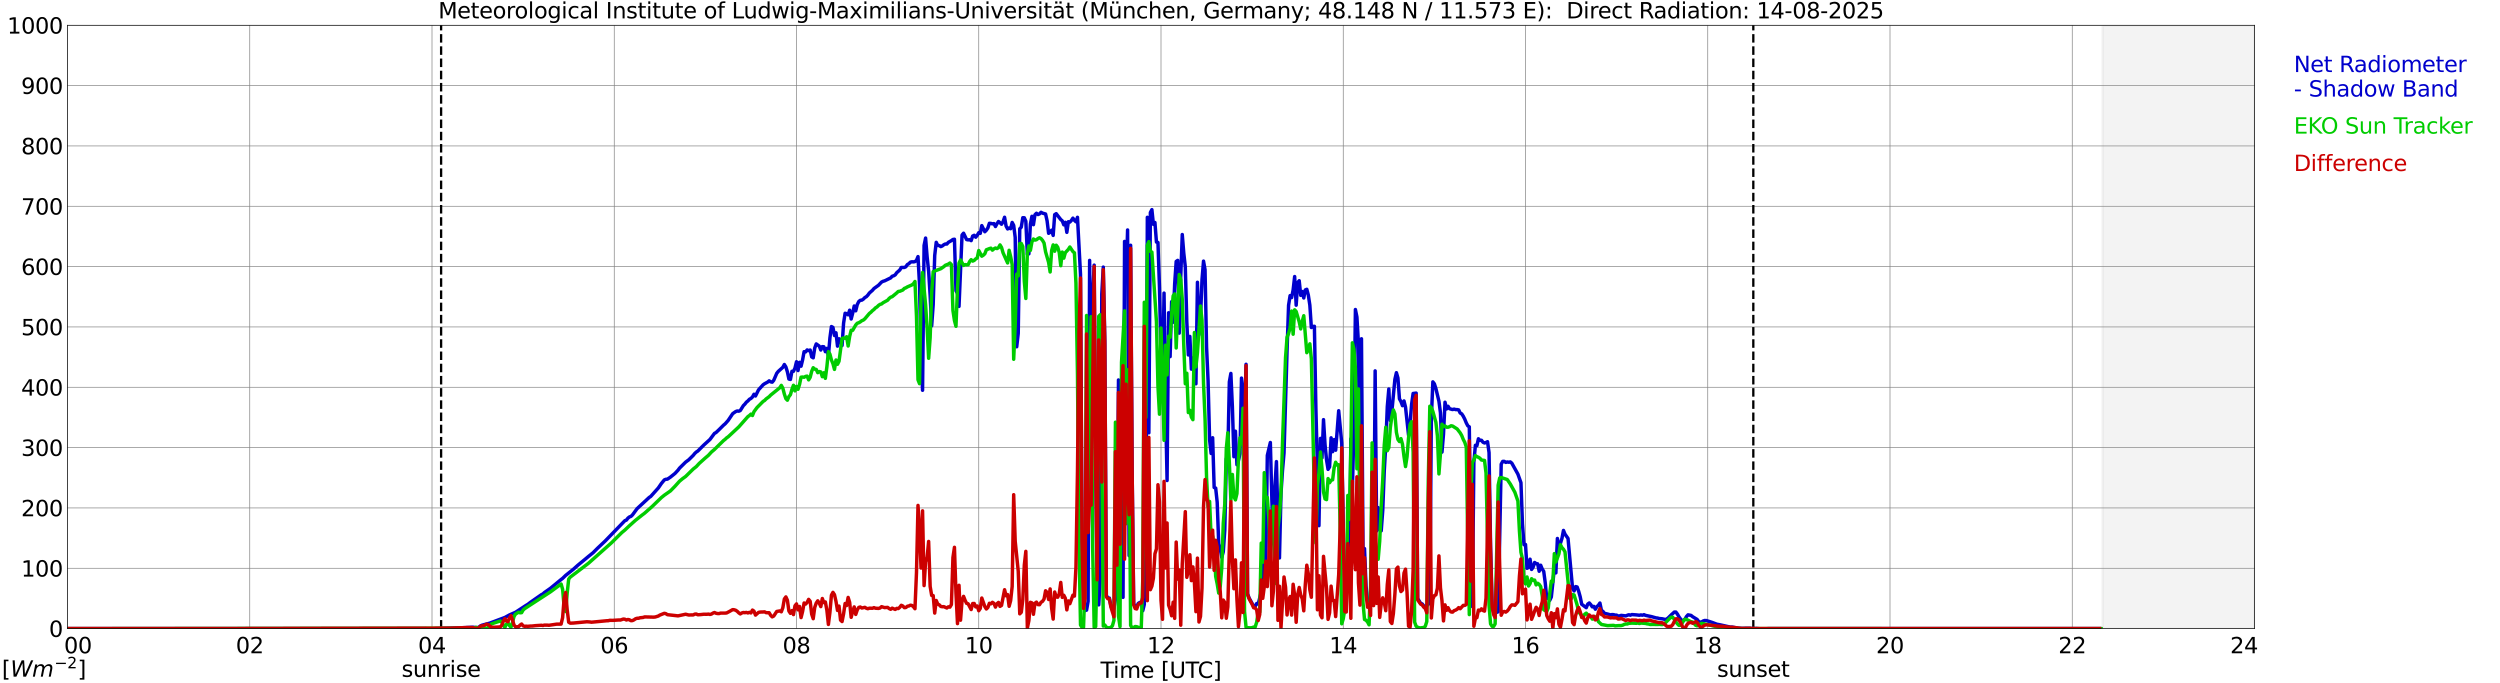
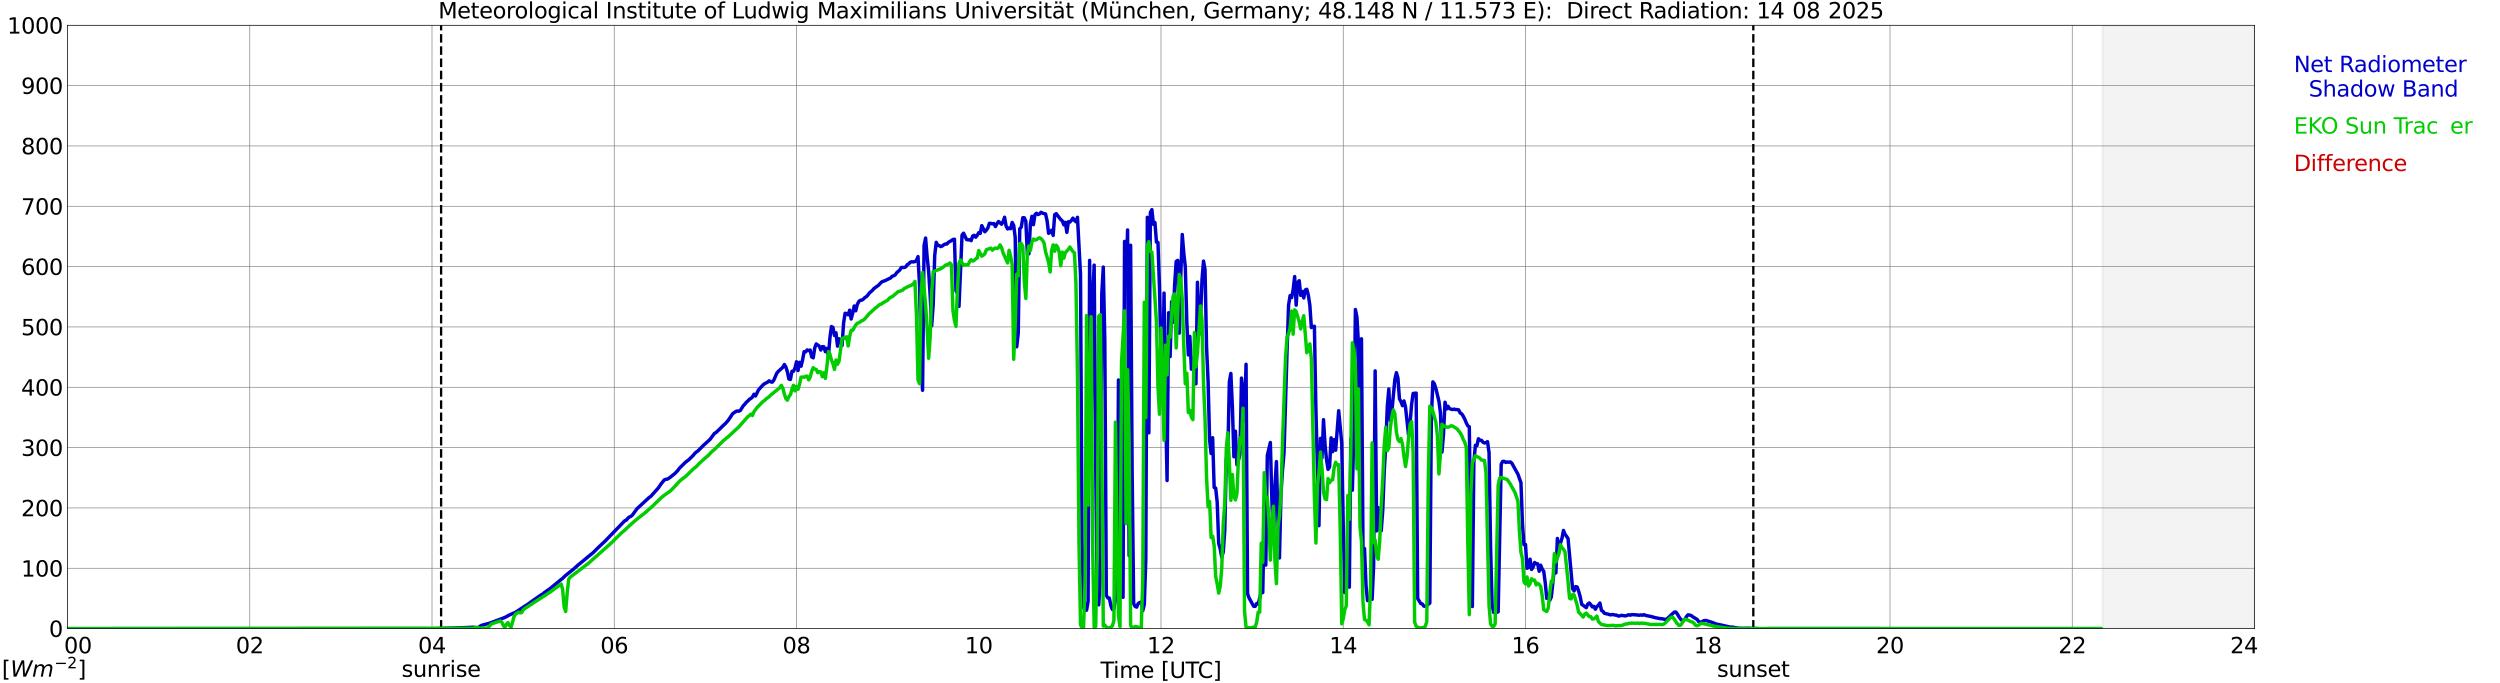
<svg xmlns="http://www.w3.org/2000/svg" xmlns:xlink="http://www.w3.org/1999/xlink" width="1085.4pt" height="296.64pt" viewBox="0 0 1085.4 296.64" version="1.1">
  <defs>
    <style type="text/css">*{stroke-linejoin: round; stroke-linecap: butt}</style>
  </defs>
  <g id="figure_1">
    <g id="patch_1">
      <path d="M 0 296.64  L 1085.4 296.64  L 1085.4 0  L 0 0  z " style="fill: #ffffff" />
    </g>
    <g id="axes_1">
      <g id="patch_2">
        <path d="M 29.306 272.909  L 978.814 272.909  L 978.814 10.976  L 29.306 10.976  z " style="fill: #ffffff" />
      </g>
      <g id="patch_3">
        <path d="M 912.876 272.909  L 978.814 272.909  L 978.814 10.976  L 912.876 10.976  z " clip-path="url(#peef9b34946)" style="fill: #d3d3d3; opacity: 0.25; stroke: #d3d3d3; stroke-linejoin: miter" />
      </g>
      <g id="matplotlib.axis_1">
        <g id="xtick_1">
          <g id="line2d_1">
            <path d="M 29.306 272.909  L 29.306 10.976  " clip-path="url(#peef9b34946)" style="fill: none; stroke: #808080; stroke-width: 0.3; stroke-linecap: square" />
          </g>
          <g id="line2d_2" />
          <g id="text_1">
            <g transform="translate(18.733 283.627) scale(0.095 -0.095)">
              <defs>
                <path id="DejaVuSans-20" transform="scale(0.016)" />
                <path id="DejaVuSans-30" d="M 2034 4250  Q 1547 4250 1301 3770  Q 1056 3291 1056 2328  Q 1056 1369 1301 889  Q 1547 409 2034 409  Q 2525 409 2770 889  Q 3016 1369 3016 2328  Q 3016 3291 2770 3770  Q 2525 4250 2034 4250  z M 2034 4750  Q 2819 4750 3233 4129  Q 3647 3509 3647 2328  Q 3647 1150 3233 529  Q 2819 -91 2034 -91  Q 1250 -91 836 529  Q 422 1150 422 2328  Q 422 3509 836 4129  Q 1250 4750 2034 4750  z " transform="scale(0.016)" />
              </defs>
              <use xlink:href="#DejaVuSans-20" />
              <use xlink:href="#DejaVuSans-20" transform="translate(31.787 0)" />
              <use xlink:href="#DejaVuSans-20" transform="translate(63.574 0)" />
              <use xlink:href="#DejaVuSans-30" transform="translate(95.361 0)" />
              <use xlink:href="#DejaVuSans-30" transform="translate(158.984 0)" />
            </g>
          </g>
        </g>
        <g id="xtick_2">
          <g id="line2d_3">
            <path d="M 108.431 272.909  L 108.431 10.976  " clip-path="url(#peef9b34946)" style="fill: none; stroke: #808080; stroke-width: 0.3; stroke-linecap: square" />
          </g>
          <g id="line2d_4" />
          <g id="text_2">
            <g transform="translate(102.387 283.627) scale(0.095 -0.095)">
              <defs>
                <path id="DejaVuSans-32" d="M 1228 531  L 3431 531  L 3431 0  L 469 0  L 469 531  Q 828 903 1448 1529  Q 2069 2156 2228 2338  Q 2531 2678 2651 2914  Q 2772 3150 2772 3378  Q 2772 3750 2511 3984  Q 2250 4219 1831 4219  Q 1534 4219 1204 4116  Q 875 4013 500 3803  L 500 4441  Q 881 4594 1212 4672  Q 1544 4750 1819 4750  Q 2544 4750 2975 4387  Q 3406 4025 3406 3419  Q 3406 3131 3298 2873  Q 3191 2616 2906 2266  Q 2828 2175 2409 1742  Q 1991 1309 1228 531  z " transform="scale(0.016)" />
              </defs>
              <use xlink:href="#DejaVuSans-30" />
              <use xlink:href="#DejaVuSans-32" transform="translate(63.623 0)" />
            </g>
          </g>
        </g>
        <g id="xtick_3">
          <g id="line2d_5">
            <path d="M 187.557 272.909  L 187.557 10.976  " clip-path="url(#peef9b34946)" style="fill: none; stroke: #808080; stroke-width: 0.3; stroke-linecap: square" />
          </g>
          <g id="line2d_6" />
          <g id="text_3">
            <g transform="translate(181.513 283.627) scale(0.095 -0.095)">
              <defs>
                <path id="DejaVuSans-34" d="M 2419 4116  L 825 1625  L 2419 1625  L 2419 4116  z M 2253 4666  L 3047 4666  L 3047 1625  L 3713 1625  L 3713 1100  L 3047 1100  L 3047 0  L 2419 0  L 2419 1100  L 313 1100  L 313 1709  L 2253 4666  z " transform="scale(0.016)" />
              </defs>
              <use xlink:href="#DejaVuSans-30" />
              <use xlink:href="#DejaVuSans-34" transform="translate(63.623 0)" />
            </g>
          </g>
        </g>
        <g id="xtick_4">
          <g id="line2d_7">
            <path d="M 266.683 272.909  L 266.683 10.976  " clip-path="url(#peef9b34946)" style="fill: none; stroke: #808080; stroke-width: 0.3; stroke-linecap: square" />
          </g>
          <g id="line2d_8" />
          <g id="text_4">
            <g transform="translate(260.638 283.627) scale(0.095 -0.095)">
              <defs>
                <path id="DejaVuSans-36" d="M 2113 2584  Q 1688 2584 1439 2293  Q 1191 2003 1191 1497  Q 1191 994 1439 701  Q 1688 409 2113 409  Q 2538 409 2786 701  Q 3034 994 3034 1497  Q 3034 2003 2786 2293  Q 2538 2584 2113 2584  z M 3366 4563  L 3366 3988  Q 3128 4100 2886 4159  Q 2644 4219 2406 4219  Q 1781 4219 1451 3797  Q 1122 3375 1075 2522  Q 1259 2794 1537 2939  Q 1816 3084 2150 3084  Q 2853 3084 3261 2657  Q 3669 2231 3669 1497  Q 3669 778 3244 343  Q 2819 -91 2113 -91  Q 1303 -91 875 529  Q 447 1150 447 2328  Q 447 3434 972 4092  Q 1497 4750 2381 4750  Q 2619 4750 2861 4703  Q 3103 4656 3366 4563  z " transform="scale(0.016)" />
              </defs>
              <use xlink:href="#DejaVuSans-30" />
              <use xlink:href="#DejaVuSans-36" transform="translate(63.623 0)" />
            </g>
          </g>
        </g>
        <g id="xtick_5">
          <g id="line2d_9">
            <path d="M 345.808 272.909  L 345.808 10.976  " clip-path="url(#peef9b34946)" style="fill: none; stroke: #808080; stroke-width: 0.3; stroke-linecap: square" />
          </g>
          <g id="line2d_10" />
          <g id="text_5">
            <g transform="translate(339.764 283.627) scale(0.095 -0.095)">
              <defs>
                <path id="DejaVuSans-38" d="M 2034 2216  Q 1584 2216 1326 1975  Q 1069 1734 1069 1313  Q 1069 891 1326 650  Q 1584 409 2034 409  Q 2484 409 2743 651  Q 3003 894 3003 1313  Q 3003 1734 2745 1975  Q 2488 2216 2034 2216  z M 1403 2484  Q 997 2584 770 2862  Q 544 3141 544 3541  Q 544 4100 942 4425  Q 1341 4750 2034 4750  Q 2731 4750 3128 4425  Q 3525 4100 3525 3541  Q 3525 3141 3298 2862  Q 3072 2584 2669 2484  Q 3125 2378 3379 2068  Q 3634 1759 3634 1313  Q 3634 634 3220 271  Q 2806 -91 2034 -91  Q 1263 -91 848 271  Q 434 634 434 1313  Q 434 1759 690 2068  Q 947 2378 1403 2484  z M 1172 3481  Q 1172 3119 1398 2916  Q 1625 2713 2034 2713  Q 2441 2713 2670 2916  Q 2900 3119 2900 3481  Q 2900 3844 2670 4047  Q 2441 4250 2034 4250  Q 1625 4250 1398 4047  Q 1172 3844 1172 3481  z " transform="scale(0.016)" />
              </defs>
              <use xlink:href="#DejaVuSans-30" />
              <use xlink:href="#DejaVuSans-38" transform="translate(63.623 0)" />
            </g>
          </g>
        </g>
        <g id="xtick_6">
          <g id="line2d_11">
-             <path d="M 424.934 272.909  L 424.934 10.976  " clip-path="url(#peef9b34946)" style="fill: none; stroke: #808080; stroke-width: 0.3; stroke-linecap: square" />
-           </g>
+             </g>
          <g id="line2d_12" />
          <g id="text_6">
            <g transform="translate(418.89 283.627) scale(0.095 -0.095)">
              <defs>
                <path id="DejaVuSans-31" d="M 794 531  L 1825 531  L 1825 4091  L 703 3866  L 703 4441  L 1819 4666  L 2450 4666  L 2450 531  L 3481 531  L 3481 0  L 794 0  L 794 531  z " transform="scale(0.016)" />
              </defs>
              <use xlink:href="#DejaVuSans-31" />
              <use xlink:href="#DejaVuSans-30" transform="translate(63.623 0)" />
            </g>
          </g>
        </g>
        <g id="xtick_7">
          <g id="line2d_13">
            <path d="M 504.06 272.909  L 504.06 10.976  " clip-path="url(#peef9b34946)" style="fill: none; stroke: #808080; stroke-width: 0.3; stroke-linecap: square" />
          </g>
          <g id="line2d_14" />
          <g id="text_7">
            <g transform="translate(498.015 283.627) scale(0.095 -0.095)">
              <use xlink:href="#DejaVuSans-31" />
              <use xlink:href="#DejaVuSans-32" transform="translate(63.623 0)" />
            </g>
          </g>
        </g>
        <g id="xtick_8">
          <g id="line2d_15">
            <path d="M 583.185 272.909  L 583.185 10.976  " clip-path="url(#peef9b34946)" style="fill: none; stroke: #808080; stroke-width: 0.3; stroke-linecap: square" />
          </g>
          <g id="line2d_16" />
          <g id="text_8">
            <g transform="translate(577.141 283.627) scale(0.095 -0.095)">
              <use xlink:href="#DejaVuSans-31" />
              <use xlink:href="#DejaVuSans-34" transform="translate(63.623 0)" />
            </g>
          </g>
        </g>
        <g id="xtick_9">
          <g id="line2d_17">
            <path d="M 662.311 272.909  L 662.311 10.976  " clip-path="url(#peef9b34946)" style="fill: none; stroke: #808080; stroke-width: 0.3; stroke-linecap: square" />
          </g>
          <g id="line2d_18" />
          <g id="text_9">
            <g transform="translate(656.267 283.627) scale(0.095 -0.095)">
              <use xlink:href="#DejaVuSans-31" />
              <use xlink:href="#DejaVuSans-36" transform="translate(63.623 0)" />
            </g>
          </g>
        </g>
        <g id="xtick_10">
          <g id="line2d_19">
-             <path d="M 741.437 272.909  L 741.437 10.976  " clip-path="url(#peef9b34946)" style="fill: none; stroke: #808080; stroke-width: 0.3; stroke-linecap: square" />
-           </g>
+             </g>
          <g id="line2d_20" />
          <g id="text_10">
            <g transform="translate(735.392 283.627) scale(0.095 -0.095)">
              <use xlink:href="#DejaVuSans-31" />
              <use xlink:href="#DejaVuSans-38" transform="translate(63.623 0)" />
            </g>
          </g>
        </g>
        <g id="xtick_11">
          <g id="line2d_21">
            <path d="M 820.562 272.909  L 820.562 10.976  " clip-path="url(#peef9b34946)" style="fill: none; stroke: #808080; stroke-width: 0.3; stroke-linecap: square" />
          </g>
          <g id="line2d_22" />
          <g id="text_11">
            <g transform="translate(814.518 283.627) scale(0.095 -0.095)">
              <use xlink:href="#DejaVuSans-32" />
              <use xlink:href="#DejaVuSans-30" transform="translate(63.623 0)" />
            </g>
          </g>
        </g>
        <g id="xtick_12">
          <g id="line2d_23">
            <path d="M 899.688 272.909  L 899.688 10.976  " clip-path="url(#peef9b34946)" style="fill: none; stroke: #808080; stroke-width: 0.3; stroke-linecap: square" />
          </g>
          <g id="line2d_24" />
          <g id="text_12">
            <g transform="translate(893.644 283.627) scale(0.095 -0.095)">
              <use xlink:href="#DejaVuSans-32" />
              <use xlink:href="#DejaVuSans-32" transform="translate(63.623 0)" />
            </g>
          </g>
        </g>
        <g id="xtick_13">
          <g id="line2d_25">
            <path d="M 978.814 272.909  L 978.814 10.976  " clip-path="url(#peef9b34946)" style="fill: none; stroke: #808080; stroke-width: 0.3; stroke-linecap: square" />
          </g>
          <g id="line2d_26" />
          <g id="text_13">
            <g transform="translate(968.241 283.627) scale(0.095 -0.095)">
              <use xlink:href="#DejaVuSans-32" />
              <use xlink:href="#DejaVuSans-34" transform="translate(63.623 0)" />
              <use xlink:href="#DejaVuSans-20" transform="translate(127.246 0)" />
              <use xlink:href="#DejaVuSans-20" transform="translate(159.033 0)" />
              <use xlink:href="#DejaVuSans-20" transform="translate(190.82 0)" />
            </g>
          </g>
        </g>
        <g id="text_14">
          <g transform="translate(477.806 294.322) scale(0.095 -0.095)">
            <defs>
              <path id="DejaVuSans-54" d="M -19 4666  L 3928 4666  L 3928 4134  L 2272 4134  L 2272 0  L 1638 0  L 1638 4134  L -19 4134  L -19 4666  z " transform="scale(0.016)" />
              <path id="DejaVuSans-69" d="M 603 3500  L 1178 3500  L 1178 0  L 603 0  L 603 3500  z M 603 4863  L 1178 4863  L 1178 4134  L 603 4134  L 603 4863  z " transform="scale(0.016)" />
              <path id="DejaVuSans-6d" d="M 3328 2828  Q 3544 3216 3844 3400  Q 4144 3584 4550 3584  Q 5097 3584 5394 3201  Q 5691 2819 5691 2113  L 5691 0  L 5113 0  L 5113 2094  Q 5113 2597 4934 2840  Q 4756 3084 4391 3084  Q 3944 3084 3684 2787  Q 3425 2491 3425 1978  L 3425 0  L 2847 0  L 2847 2094  Q 2847 2600 2669 2842  Q 2491 3084 2119 3084  Q 1678 3084 1418 2786  Q 1159 2488 1159 1978  L 1159 0  L 581 0  L 581 3500  L 1159 3500  L 1159 2956  Q 1356 3278 1631 3431  Q 1906 3584 2284 3584  Q 2666 3584 2933 3390  Q 3200 3197 3328 2828  z " transform="scale(0.016)" />
              <path id="DejaVuSans-65" d="M 3597 1894  L 3597 1613  L 953 1613  Q 991 1019 1311 708  Q 1631 397 2203 397  Q 2534 397 2845 478  Q 3156 559 3463 722  L 3463 178  Q 3153 47 2828 -22  Q 2503 -91 2169 -91  Q 1331 -91 842 396  Q 353 884 353 1716  Q 353 2575 817 3079  Q 1281 3584 2069 3584  Q 2775 3584 3186 3129  Q 3597 2675 3597 1894  z M 3022 2063  Q 3016 2534 2758 2815  Q 2500 3097 2075 3097  Q 1594 3097 1305 2825  Q 1016 2553 972 2059  L 3022 2063  z " transform="scale(0.016)" />
              <path id="DejaVuSans-5b" d="M 550 4863  L 1875 4863  L 1875 4416  L 1125 4416  L 1125 -397  L 1875 -397  L 1875 -844  L 550 -844  L 550 4863  z " transform="scale(0.016)" />
              <path id="DejaVuSans-55" d="M 556 4666  L 1191 4666  L 1191 1831  Q 1191 1081 1462 751  Q 1734 422 2344 422  Q 2950 422 3222 751  Q 3494 1081 3494 1831  L 3494 4666  L 4128 4666  L 4128 1753  Q 4128 841 3676 375  Q 3225 -91 2344 -91  Q 1459 -91 1007 375  Q 556 841 556 1753  L 556 4666  z " transform="scale(0.016)" />
              <path id="DejaVuSans-43" d="M 4122 4306  L 4122 3641  Q 3803 3938 3442 4084  Q 3081 4231 2675 4231  Q 1875 4231 1450 3742  Q 1025 3253 1025 2328  Q 1025 1406 1450 917  Q 1875 428 2675 428  Q 3081 428 3442 575  Q 3803 722 4122 1019  L 4122 359  Q 3791 134 3420 21  Q 3050 -91 2638 -91  Q 1578 -91 968 557  Q 359 1206 359 2328  Q 359 3453 968 4101  Q 1578 4750 2638 4750  Q 3056 4750 3426 4639  Q 3797 4528 4122 4306  z " transform="scale(0.016)" />
              <path id="DejaVuSans-5d" d="M 1947 4863  L 1947 -844  L 622 -844  L 622 -397  L 1369 -397  L 1369 4416  L 622 4416  L 622 4863  L 1947 4863  z " transform="scale(0.016)" />
            </defs>
            <use xlink:href="#DejaVuSans-54" />
            <use xlink:href="#DejaVuSans-69" transform="translate(57.959 0)" />
            <use xlink:href="#DejaVuSans-6d" transform="translate(85.742 0)" />
            <use xlink:href="#DejaVuSans-65" transform="translate(183.154 0)" />
            <use xlink:href="#DejaVuSans-20" transform="translate(244.678 0)" />
            <use xlink:href="#DejaVuSans-5b" transform="translate(276.465 0)" />
            <use xlink:href="#DejaVuSans-55" transform="translate(315.479 0)" />
            <use xlink:href="#DejaVuSans-54" transform="translate(388.672 0)" />
            <use xlink:href="#DejaVuSans-43" transform="translate(443.881 0)" />
            <use xlink:href="#DejaVuSans-5d" transform="translate(513.705 0)" />
          </g>
        </g>
      </g>
      <g id="matplotlib.axis_2">
        <g id="ytick_1">
          <g id="line2d_27">
            <path d="M 29.306 272.909  L 978.814 272.909  " clip-path="url(#peef9b34946)" style="fill: none; stroke: #808080; stroke-width: 0.3; stroke-linecap: square" />
          </g>
          <g id="line2d_28" />
          <g id="text_15">
            <g transform="translate(21.261 276.518) scale(0.095 -0.095)">
              <use xlink:href="#DejaVuSans-30" />
            </g>
          </g>
        </g>
        <g id="ytick_2">
          <g id="line2d_29">
            <path d="M 29.306 246.715  L 978.814 246.715  " clip-path="url(#peef9b34946)" style="fill: none; stroke: #808080; stroke-width: 0.3; stroke-linecap: square" />
          </g>
          <g id="line2d_30" />
          <g id="text_16">
            <g transform="translate(9.173 250.325) scale(0.095 -0.095)">
              <use xlink:href="#DejaVuSans-31" />
              <use xlink:href="#DejaVuSans-30" transform="translate(63.623 0)" />
              <use xlink:href="#DejaVuSans-30" transform="translate(127.246 0)" />
            </g>
          </g>
        </g>
        <g id="ytick_3">
          <g id="line2d_31">
            <path d="M 29.306 220.522  L 978.814 220.522  " clip-path="url(#peef9b34946)" style="fill: none; stroke: #808080; stroke-width: 0.3; stroke-linecap: square" />
          </g>
          <g id="line2d_32" />
          <g id="text_17">
            <g transform="translate(9.173 224.131) scale(0.095 -0.095)">
              <use xlink:href="#DejaVuSans-32" />
              <use xlink:href="#DejaVuSans-30" transform="translate(63.623 0)" />
              <use xlink:href="#DejaVuSans-30" transform="translate(127.246 0)" />
            </g>
          </g>
        </g>
        <g id="ytick_4">
          <g id="line2d_33">
            <path d="M 29.306 194.329  L 978.814 194.329  " clip-path="url(#peef9b34946)" style="fill: none; stroke: #808080; stroke-width: 0.3; stroke-linecap: square" />
          </g>
          <g id="line2d_34" />
          <g id="text_18">
            <g transform="translate(9.173 197.938) scale(0.095 -0.095)">
              <defs>
                <path id="DejaVuSans-33" d="M 2597 2516  Q 3050 2419 3304 2112  Q 3559 1806 3559 1356  Q 3559 666 3084 287  Q 2609 -91 1734 -91  Q 1441 -91 1130 -33  Q 819 25 488 141  L 488 750  Q 750 597 1062 519  Q 1375 441 1716 441  Q 2309 441 2620 675  Q 2931 909 2931 1356  Q 2931 1769 2642 2001  Q 2353 2234 1838 2234  L 1294 2234  L 1294 2753  L 1863 2753  Q 2328 2753 2575 2939  Q 2822 3125 2822 3475  Q 2822 3834 2567 4026  Q 2313 4219 1838 4219  Q 1578 4219 1281 4162  Q 984 4106 628 3988  L 628 4550  Q 988 4650 1302 4700  Q 1616 4750 1894 4750  Q 2613 4750 3031 4423  Q 3450 4097 3450 3541  Q 3450 3153 3228 2886  Q 3006 2619 2597 2516  z " transform="scale(0.016)" />
              </defs>
              <use xlink:href="#DejaVuSans-33" />
              <use xlink:href="#DejaVuSans-30" transform="translate(63.623 0)" />
              <use xlink:href="#DejaVuSans-30" transform="translate(127.246 0)" />
            </g>
          </g>
        </g>
        <g id="ytick_5">
          <g id="line2d_35">
            <path d="M 29.306 168.136  L 978.814 168.136  " clip-path="url(#peef9b34946)" style="fill: none; stroke: #808080; stroke-width: 0.3; stroke-linecap: square" />
          </g>
          <g id="line2d_36" />
          <g id="text_19">
            <g transform="translate(9.173 171.745) scale(0.095 -0.095)">
              <use xlink:href="#DejaVuSans-34" />
              <use xlink:href="#DejaVuSans-30" transform="translate(63.623 0)" />
              <use xlink:href="#DejaVuSans-30" transform="translate(127.246 0)" />
            </g>
          </g>
        </g>
        <g id="ytick_6">
          <g id="line2d_37">
            <path d="M 29.306 141.942  L 978.814 141.942  " clip-path="url(#peef9b34946)" style="fill: none; stroke: #808080; stroke-width: 0.3; stroke-linecap: square" />
          </g>
          <g id="line2d_38" />
          <g id="text_20">
            <g transform="translate(9.173 145.551) scale(0.095 -0.095)">
              <defs>
                <path id="DejaVuSans-35" d="M 691 4666  L 3169 4666  L 3169 4134  L 1269 4134  L 1269 2991  Q 1406 3038 1543 3061  Q 1681 3084 1819 3084  Q 2600 3084 3056 2656  Q 3513 2228 3513 1497  Q 3513 744 3044 326  Q 2575 -91 1722 -91  Q 1428 -91 1123 -41  Q 819 9 494 109  L 494 744  Q 775 591 1075 516  Q 1375 441 1709 441  Q 2250 441 2565 725  Q 2881 1009 2881 1497  Q 2881 1984 2565 2268  Q 2250 2553 1709 2553  Q 1456 2553 1204 2497  Q 953 2441 691 2322  L 691 4666  z " transform="scale(0.016)" />
              </defs>
              <use xlink:href="#DejaVuSans-35" />
              <use xlink:href="#DejaVuSans-30" transform="translate(63.623 0)" />
              <use xlink:href="#DejaVuSans-30" transform="translate(127.246 0)" />
            </g>
          </g>
        </g>
        <g id="ytick_7">
          <g id="line2d_39">
            <path d="M 29.306 115.749  L 978.814 115.749  " clip-path="url(#peef9b34946)" style="fill: none; stroke: #808080; stroke-width: 0.3; stroke-linecap: square" />
          </g>
          <g id="line2d_40" />
          <g id="text_21">
            <g transform="translate(9.173 119.358) scale(0.095 -0.095)">
              <use xlink:href="#DejaVuSans-36" />
              <use xlink:href="#DejaVuSans-30" transform="translate(63.623 0)" />
              <use xlink:href="#DejaVuSans-30" transform="translate(127.246 0)" />
            </g>
          </g>
        </g>
        <g id="ytick_8">
          <g id="line2d_41">
            <path d="M 29.306 89.556  L 978.814 89.556  " clip-path="url(#peef9b34946)" style="fill: none; stroke: #808080; stroke-width: 0.3; stroke-linecap: square" />
          </g>
          <g id="line2d_42" />
          <g id="text_22">
            <g transform="translate(9.173 93.165) scale(0.095 -0.095)">
              <defs>
                <path id="DejaVuSans-37" d="M 525 4666  L 3525 4666  L 3525 4397  L 1831 0  L 1172 0  L 2766 4134  L 525 4134  L 525 4666  z " transform="scale(0.016)" />
              </defs>
              <use xlink:href="#DejaVuSans-37" />
              <use xlink:href="#DejaVuSans-30" transform="translate(63.623 0)" />
              <use xlink:href="#DejaVuSans-30" transform="translate(127.246 0)" />
            </g>
          </g>
        </g>
        <g id="ytick_9">
          <g id="line2d_43">
            <path d="M 29.306 63.362  L 978.814 63.362  " clip-path="url(#peef9b34946)" style="fill: none; stroke: #808080; stroke-width: 0.3; stroke-linecap: square" />
          </g>
          <g id="line2d_44" />
          <g id="text_23">
            <g transform="translate(9.173 66.972) scale(0.095 -0.095)">
              <use xlink:href="#DejaVuSans-38" />
              <use xlink:href="#DejaVuSans-30" transform="translate(63.623 0)" />
              <use xlink:href="#DejaVuSans-30" transform="translate(127.246 0)" />
            </g>
          </g>
        </g>
        <g id="ytick_10">
          <g id="line2d_45">
            <path d="M 29.306 37.169  L 978.814 37.169  " clip-path="url(#peef9b34946)" style="fill: none; stroke: #808080; stroke-width: 0.3; stroke-linecap: square" />
          </g>
          <g id="line2d_46" />
          <g id="text_24">
            <g transform="translate(9.173 40.778) scale(0.095 -0.095)">
              <defs>
                <path id="DejaVuSans-39" d="M 703 97  L 703 672  Q 941 559 1184 500  Q 1428 441 1663 441  Q 2288 441 2617 861  Q 2947 1281 2994 2138  Q 2813 1869 2534 1725  Q 2256 1581 1919 1581  Q 1219 1581 811 2004  Q 403 2428 403 3163  Q 403 3881 828 4315  Q 1253 4750 1959 4750  Q 2769 4750 3195 4129  Q 3622 3509 3622 2328  Q 3622 1225 3098 567  Q 2575 -91 1691 -91  Q 1453 -91 1209 -44  Q 966 3 703 97  z M 1959 2075  Q 2384 2075 2632 2365  Q 2881 2656 2881 3163  Q 2881 3666 2632 3958  Q 2384 4250 1959 4250  Q 1534 4250 1286 3958  Q 1038 3666 1038 3163  Q 1038 2656 1286 2365  Q 1534 2075 1959 2075  z " transform="scale(0.016)" />
              </defs>
              <use xlink:href="#DejaVuSans-39" />
              <use xlink:href="#DejaVuSans-30" transform="translate(63.623 0)" />
              <use xlink:href="#DejaVuSans-30" transform="translate(127.246 0)" />
            </g>
          </g>
        </g>
        <g id="ytick_11">
          <g id="line2d_47">
            <path d="M 29.306 10.976  L 978.814 10.976  " clip-path="url(#peef9b34946)" style="fill: none; stroke: #808080; stroke-width: 0.3; stroke-linecap: square" />
          </g>
          <g id="line2d_48" />
          <g id="text_25">
            <g transform="translate(3.128 14.585) scale(0.095 -0.095)">
              <use xlink:href="#DejaVuSans-31" />
              <use xlink:href="#DejaVuSans-30" transform="translate(63.623 0)" />
              <use xlink:href="#DejaVuSans-30" transform="translate(127.246 0)" />
              <use xlink:href="#DejaVuSans-30" transform="translate(190.869 0)" />
            </g>
          </g>
        </g>
      </g>
      <g id="line2d_49">
        <path d="M 191.513 272.909  L 191.513 10.976  " clip-path="url(#peef9b34946)" style="fill: none; stroke-dasharray: 3.7,1.6; stroke-dashoffset: 0; stroke: #000000" />
      </g>
      <g id="line2d_50">
        <path d="M 761.218 272.909  L 761.218 10.976  " clip-path="url(#peef9b34946)" style="fill: none; stroke-dasharray: 3.7,1.6; stroke-dashoffset: 0; stroke: #000000" />
      </g>
      <g id="line2d_51">
        <path d="M 29.306 272.909  L 184.92 272.909  L 185.579 273.061  L 194.81 272.723  L 201.404 272.508  L 205.36 272.312  L 207.339 272.56  L 207.998 272.225  L 208.657 271.717  L 209.317 271.421  L 212.614 270.546  L 219.207 268.071  L 221.186 266.984  L 223.823 265.826  L 228.439 262.798  L 229.098 262.424  L 230.417 261.42  L 232.395 260.037  L 235.033 258.201  L 235.692 257.876  L 236.351 257.269  L 238.989 255.412  L 243.604 251.606  L 244.264 251.108  L 245.583 249.819  L 248.88 247.195  L 250.858 245.419  L 254.155 242.703  L 255.473 241.597  L 257.451 240.002  L 259.43 238.019  L 262.726 234.905  L 271.298 226.054  L 271.958 225.808  L 272.617 224.957  L 273.277 224.43  L 273.936 224.202  L 274.595 223.566  L 276.573 220.865  L 277.892 219.637  L 281.849 215.967  L 282.508 215.543  L 285.805 211.865  L 287.124 209.94  L 288.442 208.337  L 289.102 208.083  L 289.761 208.031  L 291.08 207.137  L 293.058 205.545  L 294.377 204.125  L 295.036 203.235  L 297.674 200.628  L 298.992 199.654  L 300.971 197.697  L 301.63 196.88  L 302.289 196.259  L 302.949 195.835  L 305.586 193.2  L 308.224 190.806  L 310.202 188.15  L 310.861 187.796  L 312.18 186.542  L 314.158 184.564  L 314.818 184.017  L 316.136 182.537  L 318.114 179.59  L 319.433 178.668  L 320.093 178.432  L 320.752 178.524  L 321.411 178.23  L 322.73 176.111  L 323.39 175.454  L 324.049 174.603  L 324.708 174.074  L 325.368 173.353  L 326.027 172.989  L 326.686 172.363  L 327.346 171.169  L 328.005 171.928  L 329.324 169.264  L 331.302 167.064  L 331.961 166.598  L 333.28 165.883  L 333.94 165.346  L 334.599 165.778  L 335.258 165.925  L 335.918 165.126  L 337.236 162.074  L 337.896 161.247  L 339.874 159.471  L 340.533 158.255  L 341.193 159.316  L 341.852 161.435  L 342.512 164.565  L 343.171 164.738  L 343.83 161.213  L 344.49 161.2  L 345.149 159.811  L 345.808 157.056  L 346.468 160.875  L 347.127 157.307  L 347.787 158.991  L 348.446 156.283  L 349.105 152.687  L 349.765 152.778  L 350.424 151.927  L 351.083 152.236  L 351.743 151.964  L 352.402 154.952  L 353.062 155.356  L 353.721 151.092  L 354.38 149.318  L 355.699 150.28  L 356.359 151.961  L 357.018 150.484  L 357.677 150.555  L 358.337 152.692  L 358.996 151.264  L 359.655 154.465  L 360.315 146.707  L 360.974 141.782  L 361.634 142.144  L 362.293 145.659  L 362.952 144.486  L 363.612 150.28  L 364.271 147.079  L 364.93 147.941  L 365.59 150.007  L 366.249 140.31  L 366.909 136.007  L 367.568 136.185  L 368.227 136.685  L 368.887 134.679  L 369.546 138.495  L 370.206 135.936  L 370.865 132.856  L 371.524 134.943  L 372.184 132.238  L 372.843 130.92  L 373.502 130.375  L 374.162 130.315  L 374.821 129.87  L 375.481 129.191  L 376.14 128.806  L 376.799 128.117  L 377.459 127.206  L 378.777 126.051  L 379.437 125.273  L 381.415 123.843  L 382.734 122.457  L 383.393 122.132  L 384.053 121.938  L 386.69 120.655  L 387.349 119.932  L 388.009 119.733  L 388.668 119.327  L 389.328 118.394  L 390.646 117.239  L 391.306 116.123  L 392.624 116.123  L 393.284 115.82  L 393.943 114.856  L 394.603 114.484  L 395.262 113.813  L 395.921 113.659  L 396.581 113.708  L 397.24 113.585  L 397.899 113.038  L 398.559 111.406  L 399.218 123.541  L 399.878 154.439  L 400.537 169.44  L 401.196 106.573  L 401.856 103.359  L 402.515 111.464  L 403.175 117.734  L 403.834 128.293  L 404.493 141.458  L 405.153 132.28  L 405.812 110.922  L 406.471 105.211  L 407.131 106.563  L 407.79 106.621  L 408.45 107.063  L 409.109 106.78  L 409.768 106.254  L 410.428 105.932  L 411.087 105.953  L 411.746 105.204  L 413.065 104.462  L 413.725 103.967  L 414.384 103.868  L 415.043 126.279  L 415.703 127.319  L 416.362 133.023  L 417.681 102.029  L 418.34 101.254  L 419.659 104.017  L 420.318 104.145  L 420.978 104.067  L 421.637 104.47  L 422.297 102.485  L 422.956 102.152  L 423.615 102.982  L 424.275 102.173  L 424.934 101.018  L 425.593 101.322  L 426.253 97.958  L 427.572 100.612  L 428.231 99.941  L 428.89 98.969  L 429.55 96.945  L 430.209 96.995  L 430.869 97.196  L 431.528 97.081  L 432.187 98.349  L 432.847 97.123  L 433.506 96.172  L 434.165 96.688  L 434.825 97.353  L 435.484 96.29  L 436.144 94.32  L 436.803 98.147  L 437.462 99.396  L 438.122 98.99  L 438.781 99.294  L 439.44 96.578  L 440.1 97.851  L 440.759 103.074  L 441.419 150.549  L 442.078 144.713  L 442.737 99.336  L 443.397 98.642  L 444.056 94.519  L 444.716 94.548  L 445.375 96.046  L 446.034 110.377  L 446.694 110.206  L 447.353 97.291  L 448.012 93.914  L 448.672 97.547  L 449.331 93.238  L 449.991 92.589  L 450.65 93.147  L 451.309 92.864  L 451.969 92.175  L 452.628 92.539  L 453.947 92.906  L 454.606 95.884  L 455.266 101.293  L 455.925 100.858  L 456.584 99.926  L 457.244 102.207  L 457.903 93.189  L 458.563 92.77  L 459.881 94.48  L 460.541 95.329  L 461.2 95.894  L 461.859 97.61  L 462.519 96.513  L 463.178 100.876  L 463.838 96.269  L 464.497 96.416  L 465.156 95.706  L 465.816 94.713  L 466.475 95.653  L 467.134 96.287  L 467.794 94.344  L 469.113 119.154  L 469.772 234.695  L 470.431 263.55  L 471.091 265.087  L 471.75 264.888  L 472.409 261.03  L 473.069 113.054  L 473.728 191.086  L 474.388 128.385  L 475.047 115.112  L 475.706 201.443  L 476.366 261.784  L 477.025 262.607  L 477.685 251.03  L 478.344 127.706  L 479.003 115.961  L 479.663 147.985  L 480.322 258.497  L 480.981 259.626  L 481.641 259.66  L 482.3 262.974  L 482.96 264.619  L 483.619 264.239  L 484.278 260.09  L 484.938 259.825  L 485.597 164.966  L 486.256 235.418  L 486.916 256.755  L 487.575 259.341  L 488.235 104.821  L 488.894 121.242  L 489.553 99.844  L 490.213 241.228  L 490.872 106.482  L 491.532 204.694  L 492.191 262.091  L 492.85 263.314  L 493.51 263.584  L 494.169 261.981  L 494.828 261.591  L 495.488 261.371  L 496.147 265.135  L 496.807 262.458  L 497.466 242.844  L 498.125 94.349  L 498.785 187.917  L 499.444 92.288  L 500.103 91.017  L 500.763 97.401  L 501.422 96.602  L 502.082 105.091  L 502.741 105.277  L 503.4 124.833  L 504.06 154.74  L 504.719 167.554  L 505.379 127.258  L 506.038 176.182  L 506.697 208.62  L 507.357 135.792  L 508.016 154.829  L 508.675 130.986  L 509.335 139.899  L 509.994 123.183  L 510.654 113.512  L 511.313 113.051  L 511.972 144.64  L 512.632 119.948  L 513.291 101.827  L 513.95 109.91  L 514.61 115.854  L 515.269 139.807  L 515.929 154.106  L 516.588 146.065  L 517.247 160.272  L 517.907 155.421  L 518.566 164.243  L 519.226 166.632  L 519.885 122.554  L 520.544 145.266  L 521.204 138.131  L 521.863 121.422  L 522.522 113.365  L 523.182 117.114  L 523.841 150.628  L 524.501 165.409  L 525.16 190.997  L 525.819 196.87  L 526.479 190.054  L 527.138 211.648  L 527.797 211.912  L 528.457 218.068  L 529.116 236.008  L 529.776 238.37  L 530.435 241.969  L 531.094 239.586  L 531.754 230.109  L 532.413 199.248  L 533.073 197.333  L 533.732 165.81  L 534.391 162.132  L 535.051 176.586  L 535.71 198.287  L 536.369 187.204  L 537.029 201.776  L 537.688 199.89  L 538.348 196.993  L 539.007 164.152  L 539.666 170.249  L 540.326 182.833  L 540.985 158.161  L 541.644 257.759  L 542.304 259.624  L 544.282 263.202  L 544.941 263.27  L 545.601 262.023  L 546.26 262.248  L 547.579 256.894  L 548.238 257.243  L 548.898 223.348  L 549.557 245.346  L 550.216 197.726  L 551.535 192.121  L 552.195 217.219  L 552.854 235.942  L 553.513 211.313  L 554.173 200.406  L 554.832 225.447  L 555.491 242.242  L 556.151 214.244  L 556.81 204.248  L 557.47 196.668  L 558.788 152.312  L 559.448 132.515  L 560.107 128.353  L 560.766 129.199  L 561.426 125.857  L 562.085 120.071  L 562.745 132.502  L 563.404 122.701  L 564.063 121.876  L 564.723 128.243  L 565.382 126.569  L 566.042 129.362  L 566.701 125.894  L 567.36 125.595  L 568.02 128.123  L 568.679 132.471  L 569.338 142.191  L 569.998 141.733  L 570.657 141.659  L 571.317 177.877  L 572.635 228.226  L 573.295 190.334  L 573.954 198.8  L 574.613 182.196  L 575.273 192.946  L 575.932 199.698  L 576.592 203.782  L 577.251 202.713  L 577.91 190.088  L 578.57 196.105  L 579.229 190.856  L 579.889 195.463  L 581.207 178.327  L 582.526 192.375  L 583.185 228.226  L 583.845 257.248  L 584.504 255.857  L 585.164 251.986  L 585.823 254.904  L 586.482 190.547  L 587.142 212.824  L 587.801 186.591  L 588.46 134.383  L 589.12 137.633  L 589.779 149.03  L 590.439 218.23  L 591.098 147.081  L 591.757 237.789  L 592.417 238.187  L 593.076 254.393  L 593.736 260.75  L 594.395 260.572  L 595.054 260.051  L 595.714 260.179  L 596.373 245.573  L 597.032 161.024  L 597.692 230.483  L 598.351 220.389  L 599.011 230.088  L 599.67 230.457  L 600.329 221.651  L 600.989 204.547  L 601.648 193.255  L 602.307 176.52  L 602.967 168.895  L 603.626 182.586  L 604.286 178.665  L 605.604 164.689  L 606.264 161.807  L 606.923 164.104  L 607.582 173.173  L 608.242 174.362  L 608.901 176.135  L 609.561 174.076  L 610.22 176.761  L 611.539 188.951  L 612.198 183.671  L 612.858 175.556  L 613.517 170.833  L 614.836 170.666  L 615.495 259.854  L 616.814 261.999  L 617.473 262.196  L 618.133 263.128  L 618.792 263.223  L 619.451 262.982  L 620.111 262.324  L 620.77 261.845  L 621.429 181.625  L 622.089 165.791  L 622.748 166.65  L 623.408 168.704  L 624.726 174.197  L 625.386 179.249  L 626.045 196.286  L 626.705 188.587  L 627.364 174.631  L 628.023 177.565  L 628.683 176.392  L 629.342 177.442  L 630.661 177.822  L 631.32 177.602  L 631.98 177.84  L 632.639 177.83  L 633.298 177.963  L 633.958 179.32  L 634.617 179.676  L 635.276 180.682  L 635.936 181.979  L 636.595 183.592  L 637.255 184.87  L 637.914 185.313  L 638.573 235.086  L 639.233 263.325  L 639.892 200.728  L 640.552 193.334  L 641.211 193.506  L 641.87 190.497  L 642.53 191.183  L 643.189 191.152  L 643.848 192.003  L 644.508 192.32  L 645.167 192.116  L 645.827 191.77  L 646.486 196.524  L 647.145 237.192  L 647.805 262.413  L 648.464 265.873  L 649.123 266.138  L 650.442 265.606  L 651.761 201.529  L 652.42 200.322  L 653.08 200.283  L 653.739 200.751  L 654.399 200.568  L 655.058 200.681  L 655.717 200.55  L 656.377 201.097  L 659.014 205.859  L 660.333 209.563  L 660.992 227.469  L 661.652 236.49  L 662.311 236.395  L 662.97 246.736  L 663.63 246.364  L 664.289 242.781  L 664.949 247.231  L 665.608 246.281  L 666.267 244.214  L 666.927 244.688  L 667.586 244.79  L 668.246 248.015  L 668.905 245.403  L 669.564 247.038  L 670.224 248.083  L 670.883 253.036  L 671.542 259.812  L 672.202 259.679  L 672.861 260.608  L 673.521 259.186  L 674.839 246.852  L 675.499 248.714  L 676.158 233.786  L 676.817 238.551  L 677.477 235.906  L 678.136 233.747  L 678.796 230.29  L 679.455 231.911  L 680.774 233.773  L 682.752 255.54  L 683.411 256.567  L 684.071 254.676  L 684.73 254.851  L 685.389 256.687  L 686.049 259.066  L 686.708 262.34  L 688.686 263.825  L 689.346 262.253  L 690.005 261.787  L 690.664 262.526  L 691.324 263.487  L 691.983 263.264  L 692.643 264.493  L 693.302 263.367  L 693.961 262.79  L 694.621 261.816  L 695.28 265.001  L 695.939 265.454  L 696.599 266.287  L 697.918 266.58  L 699.236 266.958  L 699.896 266.816  L 700.555 266.863  L 701.215 267.047  L 701.874 267.068  L 702.533 267.463  L 703.193 267.403  L 703.852 267.172  L 705.83 267.395  L 707.149 266.892  L 707.808 267.104  L 708.468 266.821  L 710.446 266.966  L 711.765 267.12  L 712.424 266.971  L 713.083 267.115  L 713.743 266.861  L 714.402 267.165  L 717.04 267.717  L 719.018 268.27  L 719.677 268.333  L 720.337 268.535  L 721.655 268.65  L 722.974 268.946  L 723.633 268.757  L 724.293 268.241  L 725.612 266.926  L 726.93 265.732  L 727.59 265.724  L 728.249 266.588  L 728.909 267.751  L 729.568 268.676  L 730.227 269.36  L 730.887 269.512  L 731.546 268.804  L 732.205 267.675  L 732.865 266.939  L 734.184 267.183  L 734.843 267.73  L 736.821 268.93  L 737.48 269.844  L 738.14 270.13  L 738.799 270.02  L 739.459 269.606  L 740.118 269.391  L 740.777 269.404  L 742.096 269.813  L 743.415 270.253  L 745.393 271.007  L 746.712 271.246  L 751.327 272.283  L 751.987 272.236  L 754.624 272.718  L 756.602 272.815  L 757.921 272.757  L 759.899 272.78  L 760.559 272.883  L 761.218 272.773  L 761.878 272.906  L 762.537 272.854  L 763.856 272.956  L 766.493 272.987  L 767.812 272.909  L 911.557 272.909  L 911.557 272.909  " clip-path="url(#peef9b34946)" style="fill: none; stroke: #0000cc; stroke-width: 1.5; stroke-linecap: square" />
      </g>
      <g id="line2d_52">
        <path d="M 28.646 272.946  L 205.36 272.757  L 206.679 272.349  L 207.998 272.628  L 208.657 272.763  L 209.976 272.505  L 211.295 272.83  L 211.954 272.443  L 213.273 270.918  L 214.592 270.447  L 217.229 269.594  L 217.889 270.155  L 218.548 271.589  L 219.207 272.402  L 219.867 270.982  L 220.526 270.305  L 221.186 271.597  L 221.845 272.302  L 222.504 270.208  L 223.164 267.673  L 223.823 266.588  L 225.142 265.803  L 225.801 266.052  L 226.461 265.997  L 227.12 264.844  L 227.779 264.25  L 230.417 262.53  L 238.989 256.962  L 243.604 253.556  L 244.264 255.843  L 244.923 263.484  L 245.583 265.503  L 246.242 257.541  L 246.901 251.431  L 247.561 250.578  L 255.473 244.563  L 265.364 235.77  L 269.98 231.211  L 271.298 230.12  L 273.277 228.252  L 275.914 225.891  L 278.552 223.792  L 279.87 222.793  L 281.849 221.043  L 283.167 219.883  L 287.124 216.045  L 288.442 214.981  L 291.08 213.136  L 293.058 211.111  L 295.036 208.906  L 296.355 207.814  L 297.674 206.863  L 300.971 203.637  L 302.289 202.592  L 303.608 201.166  L 306.246 198.803  L 307.564 197.683  L 308.883 196.244  L 310.202 195.127  L 314.158 191.246  L 314.818 190.744  L 315.477 190.101  L 316.136 189.648  L 320.752 185.345  L 324.708 180.87  L 325.368 180.41  L 326.027 179.788  L 326.686 180.399  L 327.346 178.745  L 328.665 176.95  L 331.302 174.283  L 331.961 173.868  L 332.621 173.19  L 333.94 172.22  L 334.599 171.532  L 338.555 168.343  L 339.215 167.316  L 339.874 168.524  L 340.533 171.091  L 341.193 173.072  L 341.852 173.751  L 342.512 172.188  L 343.171 171.361  L 343.83 169.028  L 344.49 167.281  L 345.149 169.708  L 345.808 167.775  L 346.468 169.018  L 347.127 166.906  L 347.787 163.764  L 348.446 163.686  L 349.105 163.8  L 349.765 163.414  L 350.424 163.298  L 351.083 164.924  L 351.743 163.824  L 352.402 161.223  L 353.062 159.652  L 353.721 160.278  L 354.38 160.401  L 355.04 161.8  L 355.699 161.31  L 356.359 161.503  L 357.018 163.545  L 357.677 161.839  L 358.337 164.26  L 358.996 159.247  L 359.655 152.659  L 360.315 153.751  L 360.974 156.286  L 361.634 157.878  L 362.293 160.377  L 362.952 156.299  L 363.612 158.155  L 364.271 156.84  L 365.59 146.949  L 366.249 146.717  L 366.909 146.897  L 367.568 146.199  L 368.227 150.216  L 368.887 146.066  L 369.546 143.387  L 370.206 143.394  L 371.524 141.094  L 372.184 140.341  L 372.843 140.118  L 373.502 139.745  L 374.162 139.243  L 374.821 138.97  L 375.481 138.415  L 377.459 136.072  L 378.118 135.556  L 378.777 134.874  L 379.437 134.37  L 380.096 133.666  L 380.756 133.266  L 381.415 132.608  L 382.074 132.146  L 382.734 131.974  L 383.393 131.434  L 385.371 130.345  L 386.031 129.569  L 386.69 129.037  L 387.349 128.806  L 389.328 127.174  L 389.987 126.527  L 390.646 126.463  L 391.965 125.913  L 392.624 125.215  L 393.284 124.961  L 393.943 124.56  L 395.921 123.701  L 396.581 123.195  L 397.24 122.212  L 397.899 137.3  L 398.559 164.881  L 399.218 166.573  L 399.878 128.154  L 400.537 118.316  L 401.856 132.373  L 402.515 142.417  L 403.175 155.564  L 403.834 146.59  L 404.493 127.052  L 405.153 117.96  L 406.471 117.411  L 408.45 116.67  L 409.768 115.775  L 410.428 115.18  L 411.746 114.655  L 412.406 114.199  L 413.065 114.896  L 413.725 134.798  L 414.384 139.161  L 415.043 141.661  L 415.703 125.162  L 416.362 114.225  L 417.022 112.868  L 418.34 115.242  L 419 114.87  L 419.659 114.97  L 420.318 114.925  L 420.978 113.552  L 421.637 112.741  L 422.297 113.355  L 422.956 113.054  L 423.615 112.393  L 424.275 111.992  L 424.934 108.774  L 426.253 111.224  L 426.912 110.799  L 427.572 110.172  L 428.231 108.455  L 429.55 107.936  L 430.209 107.747  L 430.869 108.602  L 431.528 108.033  L 432.187 107.68  L 432.847 107.919  L 433.506 107.535  L 434.165 106.329  L 434.825 107.43  L 435.484 109.752  L 437.462 114.161  L 438.122 108.67  L 438.781 111.441  L 439.44 114.839  L 440.1 155.981  L 440.759 141.025  L 441.419 119.002  L 442.078 119.813  L 442.737 105.742  L 443.397 105.712  L 444.056 107.048  L 444.716 122.124  L 445.375 129.582  L 446.034 110.162  L 446.694 106.773  L 447.353 108.701  L 448.012 105.078  L 448.672 103.758  L 449.331 104.242  L 449.991 104.079  L 450.65 103.551  L 451.309 103.227  L 451.969 103.595  L 452.628 104.376  L 453.287 105.532  L 453.947 109.325  L 455.266 113.924  L 455.925 118.075  L 456.584 108.723  L 457.244 106.331  L 457.903 109.073  L 458.563 106.469  L 459.222 107.35  L 459.881 109.621  L 460.541 115.363  L 461.2 109.44  L 461.859 112.079  L 462.519 109.686  L 463.838 108.275  L 464.497 107.239  L 465.816 109.226  L 466.475 109.763  L 467.134 122.983  L 467.794 162.54  L 468.453 236.127  L 469.113 271.356  L 469.772 272.392  L 470.431 272.324  L 471.091 252.066  L 471.75 136.972  L 472.409 219.343  L 473.069 168.865  L 473.728 137.494  L 474.388 237.869  L 475.047 272.314  L 475.706 272.006  L 476.366 240.578  L 477.025 137.301  L 477.685 136.64  L 478.344 191.346  L 479.003 271.805  L 479.663 271.354  L 480.322 272.301  L 480.981 272.577  L 481.641 272.562  L 482.3 272.373  L 482.96 271.713  L 483.619 269.371  L 484.278 183.302  L 484.938 232.306  L 485.597 267.468  L 486.256 272.049  L 486.916 157.298  L 488.235 134.96  L 488.894 227.359  L 489.553 160.516  L 490.213 191.78  L 490.872 271.556  L 491.532 272.523  L 492.191 272.436  L 492.85 272.008  L 493.51 272.09  L 494.828 272.576  L 495.488 272.469  L 496.147 251.674  L 496.807 131.23  L 497.466 181.287  L 498.125 106.476  L 498.785 104.909  L 499.444 109.176  L 500.103 109.455  L 502.082 139.7  L 502.741 167.731  L 503.4 179.828  L 504.06 142.43  L 504.719 163.527  L 505.379 191.164  L 506.038 149.861  L 506.697 162.771  L 507.357 145.974  L 508.016 146.466  L 508.675 136.553  L 509.335 128.438  L 509.994 127.612  L 510.654 151.074  L 511.972 119.183  L 512.632 121.421  L 513.291 129.931  L 513.95 150.071  L 514.61 166.617  L 515.269 162.061  L 515.929 179.117  L 516.588 178.127  L 517.247 181.097  L 517.907 182.205  L 518.566 144.361  L 519.226 159.285  L 519.885 153.151  L 521.204 132.86  L 521.863 139.04  L 522.522 166.402  L 523.182 181.801  L 523.841 207.452  L 524.501 219.983  L 525.16 217.712  L 525.819 233.367  L 526.479 232.777  L 527.138 236.94  L 527.797 250.258  L 528.457 253.517  L 529.116 257.501  L 529.776 254.557  L 530.435 246.636  L 531.094 227.201  L 531.754 218.767  L 532.413 194.749  L 533.073 187.916  L 533.732 200.856  L 534.391 217.221  L 535.051 206  L 535.71 215.586  L 536.369 217.033  L 537.029 214.299  L 537.688 199.046  L 538.348 190.074  L 539.007 192.713  L 539.666 177.24  L 540.326 265.463  L 540.985 272.321  L 541.644 272.519  L 542.963 272.582  L 543.623 272.513  L 544.282 272.241  L 544.941 272.228  L 545.601 270.136  L 546.26 265.761  L 546.919 265.736  L 547.579 235.8  L 548.238 244.102  L 548.898 205.21  L 549.557 216.101  L 550.216 215.96  L 550.876 224.95  L 551.535 243.181  L 552.195 227.138  L 552.854 219.77  L 553.513 243.09  L 554.173 253.404  L 554.832 229.025  L 555.491 223.859  L 556.151 213.864  L 556.81 192.236  L 558.129 155.208  L 558.788 146.397  L 559.448 144.812  L 560.107 142.282  L 560.766 135.054  L 561.426 145.1  L 562.085 134.513  L 562.745 135.239  L 564.063 139.739  L 564.723 142.805  L 565.382 139.523  L 566.042 137.078  L 567.36 153.117  L 568.02 151.918  L 568.679 149.278  L 569.338 155.794  L 570.657 215.733  L 571.317 235.769  L 571.976 210.663  L 572.635 205.289  L 573.295 196.249  L 573.954 203.495  L 574.613 213.56  L 575.273 216.609  L 575.932 216.917  L 576.592 207.782  L 577.251 209.566  L 577.91 208.517  L 578.57 208.307  L 579.229 203.035  L 579.889 200.682  L 580.548 201.922  L 581.207 201.749  L 581.867 230.07  L 582.526 270.825  L 583.185 268.678  L 583.845 264.647  L 584.504 263.059  L 585.164 215.109  L 585.823 225.504  L 586.482 195.009  L 587.142 148.839  L 587.801 151.607  L 588.46 159.95  L 589.12 203.538  L 589.779 168.87  L 590.439 228.423  L 591.098 235.12  L 591.757 261.628  L 592.417 268.949  L 593.076 269.279  L 593.736 270.03  L 594.395 271.263  L 595.054 254.344  L 595.714 192.289  L 596.373 235.59  L 597.032 234.503  L 597.692 241.418  L 598.351 242.809  L 599.011 234.946  L 599.67 219.765  L 600.329 208.286  L 600.989 193.248  L 601.648 185.489  L 602.307 195.682  L 602.967 194.388  L 603.626 185.633  L 604.286 180.883  L 604.945 177.963  L 605.604 179.705  L 606.264 187.707  L 606.923 190.794  L 607.582 191.701  L 608.242 190.436  L 608.901 192.875  L 609.561 198.186  L 610.22 202.561  L 610.879 198.287  L 611.539 190.011  L 612.198 184.307  L 612.858 183.05  L 613.517 196.238  L 614.176 270.095  L 614.836 271.909  L 615.495 272.316  L 616.154 272.563  L 616.814 272.595  L 618.133 272.429  L 618.792 271.941  L 619.451 269.845  L 620.111 208.006  L 620.77 176.368  L 621.429 177.019  L 622.089 178.621  L 623.408 183.365  L 624.067 189.268  L 624.726 205.754  L 625.386 196.98  L 626.045 184.171  L 626.705 185.255  L 627.364 184.936  L 628.023 185.475  L 628.683 185.477  L 629.342 185.246  L 630.001 184.853  L 630.661 184.977  L 632.639 186.233  L 633.958 187.944  L 634.617 189.091  L 635.276 190.754  L 635.936 192.029  L 636.595 194.05  L 637.255 235.715  L 637.914 266.828  L 638.573 214.485  L 639.233 200.707  L 639.892 199.713  L 640.552 197.808  L 641.211 198.258  L 641.87 198.536  L 642.53 198.955  L 643.189 199.728  L 644.508 199.904  L 645.167 205.332  L 646.486 262.793  L 647.145 270.873  L 647.805 271.905  L 648.464 271.958  L 649.123 270.892  L 650.442 210.665  L 651.102 207.523  L 651.761 207.321  L 654.399 208.198  L 655.717 210.138  L 657.695 213.735  L 659.014 217.556  L 659.674 230.544  L 660.333 239.791  L 660.992 242.561  L 661.652 252.668  L 662.311 253.507  L 662.97 250.497  L 663.63 254.421  L 664.289 253.38  L 664.949 251.261  L 665.608 251.936  L 666.267 251.849  L 666.927 253.933  L 667.586 253.234  L 668.246 253.711  L 668.905 254.672  L 669.564 258.661  L 670.224 264.719  L 671.542 265.483  L 672.202 263.895  L 672.861 257.409  L 673.521 252.299  L 674.18 252.624  L 674.839 240.362  L 675.499 243.988  L 676.817 240.464  L 677.477 236.478  L 678.136 237.756  L 678.796 238.462  L 679.455 239.603  L 680.774 252.445  L 681.433 259.719  L 682.092 260.022  L 682.752 258.126  L 683.411 258.285  L 684.73 262.662  L 685.389 265.82  L 686.049 266.41  L 687.368 267.914  L 688.027 266.656  L 688.686 266.21  L 690.005 267.707  L 690.664 267.738  L 691.324 268.783  L 691.983 268.651  L 692.643 268.252  L 693.302 267.48  L 693.961 269.883  L 695.28 271.11  L 697.918 271.623  L 700.555 271.507  L 701.215 271.728  L 702.533 271.624  L 703.852 271.596  L 704.511 271.422  L 705.171 271.089  L 705.83 270.902  L 706.49 270.906  L 707.149 270.641  L 708.468 270.529  L 709.786 270.582  L 710.446 270.622  L 711.105 270.48  L 711.765 270.717  L 712.424 270.51  L 714.402 270.666  L 715.062 270.846  L 715.721 270.905  L 716.38 271.108  L 718.358 271.106  L 719.677 271.13  L 720.337 271.071  L 721.655 271.187  L 722.315 270.988  L 722.974 270.487  L 724.952 268.441  L 725.612 267.957  L 726.271 268.038  L 726.93 268.868  L 727.59 269.972  L 728.249 270.835  L 728.909 271.492  L 729.568 271.471  L 730.227 270.691  L 730.887 269.496  L 731.546 268.825  L 732.865 269.238  L 734.184 269.945  L 734.843 270.048  L 735.502 270.666  L 736.162 271.471  L 736.821 271.701  L 737.48 271.367  L 738.14 270.9  L 738.799 270.623  L 740.118 270.883  L 744.734 271.978  L 750.668 272.806  L 753.965 272.906  L 902.985 272.951  L 912.216 272.946  L 912.216 272.946  " clip-path="url(#peef9b34946)" style="fill: none; stroke: #00cc00; stroke-width: 1.5; stroke-linecap: square" />
      </g>
      <g id="line2d_53">
-         <path d="M 29.306 272.872  L 95.244 272.887  L 195.47 272.71  L 202.723 272.451  L 205.36 272.464  L 206.02 272.8  L 207.339 272.787  L 207.998 272.506  L 208.657 271.862  L 209.317 271.703  L 209.976 271.662  L 211.295 270.961  L 211.954 271.213  L 213.273 272.291  L 214.592 272.325  L 217.229 272.171  L 217.889 271.395  L 218.548 269.676  L 219.207 268.578  L 219.867 269.612  L 220.526 269.894  L 221.186 268.296  L 221.845 267.306  L 222.504 269.127  L 223.164 271.368  L 223.823 272.147  L 225.142 272.088  L 225.801 271.394  L 226.461 270.928  L 227.12 271.725  L 227.779 271.926  L 228.439 271.855  L 229.098 271.923  L 230.417 271.8  L 231.076 271.794  L 232.395 271.639  L 235.033 271.468  L 235.692 271.58  L 236.351 271.39  L 237.67 271.412  L 238.329 271.474  L 241.626 270.985  L 243.604 270.959  L 244.264 268.174  L 244.923 259.823  L 245.583 257.225  L 246.242 264.671  L 246.901 270.132  L 247.561 270.55  L 248.88 270.502  L 254.814 269.94  L 256.133 270.033  L 256.792 270.137  L 263.386 269.508  L 264.045 269.493  L 264.705 269.328  L 266.023 269.341  L 268.661 269.176  L 269.32 269.199  L 270.639 268.77  L 271.298 268.843  L 271.958 269.175  L 272.617 268.957  L 273.277 269.087  L 273.936 269.486  L 274.595 269.425  L 275.255 269.114  L 275.914 268.651  L 276.573 268.436  L 277.233 268.43  L 277.892 268.207  L 279.211 268.073  L 279.87 267.838  L 283.827 267.937  L 284.486 267.871  L 285.805 267.466  L 286.464 267.055  L 288.442 266.265  L 289.102 266.441  L 289.761 266.87  L 294.377 267.383  L 297.674 266.674  L 298.992 267.006  L 300.971 266.969  L 301.63 266.641  L 302.289 266.576  L 302.949 266.912  L 304.267 266.828  L 305.586 266.672  L 306.905 266.697  L 307.564 266.61  L 308.224 266.755  L 308.883 266.609  L 309.543 266.184  L 310.202 265.932  L 310.861 266.244  L 311.521 266.378  L 312.18 266.392  L 312.839 266.182  L 314.818 266.182  L 315.477 266.114  L 316.796 265.418  L 318.114 264.663  L 318.774 264.75  L 319.433 264.959  L 320.093 265.423  L 320.752 266.087  L 321.411 266.542  L 322.071 266.123  L 322.73 265.925  L 323.39 266.001  L 324.049 265.888  L 324.708 266.113  L 325.368 265.852  L 326.027 266.11  L 326.686 264.873  L 327.346 265.332  L 328.005 267.055  L 329.324 265.88  L 329.983 265.737  L 331.302 265.69  L 331.961 265.639  L 332.621 266.002  L 333.94 266.034  L 334.599 267.155  L 335.258 267.814  L 335.918 267.472  L 337.236 265.467  L 338.555 265.242  L 339.215 265.619  L 339.874 263.855  L 340.533 260.074  L 341.193 259.153  L 341.852 260.593  L 342.512 265.286  L 343.171 266.286  L 343.83 265.094  L 344.49 266.828  L 345.149 263.012  L 345.808 262.19  L 346.468 264.766  L 347.127 263.31  L 347.787 268.136  L 348.446 265.506  L 349.105 261.796  L 349.765 262.274  L 350.424 261.538  L 351.083 260.221  L 351.743 261.048  L 352.402 266.638  L 353.062 268.613  L 353.721 263.723  L 354.38 261.826  L 355.04 260.851  L 355.699 261.878  L 356.359 263.367  L 357.018 259.848  L 357.677 261.624  L 358.337 261.341  L 358.996 264.926  L 359.655 271.103  L 360.315 265.865  L 360.974 258.406  L 361.634 257.175  L 362.293 258.191  L 362.952 261.095  L 363.612 265.034  L 364.271 263.148  L 364.93 269.227  L 365.59 269.851  L 366.249 266.502  L 366.909 262.019  L 367.568 262.895  L 368.227 259.378  L 368.887 261.521  L 369.546 268.017  L 370.206 265.451  L 370.865 263.491  L 371.524 266.759  L 372.184 264.805  L 372.843 263.711  L 373.502 263.539  L 374.162 263.981  L 375.481 263.685  L 376.14 264.082  L 376.799 264.289  L 377.459 264.043  L 378.777 264.086  L 379.437 263.812  L 380.096 264.07  L 381.415 264.144  L 382.074 263.98  L 382.734 263.392  L 384.053 263.796  L 385.371 263.704  L 386.031 264.226  L 386.69 264.527  L 387.349 264.034  L 388.668 264.592  L 389.328 264.129  L 389.987 264.21  L 390.646 263.685  L 391.306 262.792  L 391.965 263.101  L 392.624 263.818  L 393.284 263.768  L 393.943 263.204  L 394.603 263.09  L 395.262 262.738  L 395.921 262.866  L 396.581 263.422  L 397.24 264.282  L 397.899 248.647  L 398.559 219.433  L 399.218 229.877  L 399.878 246.624  L 400.537 221.785  L 401.196 254.236  L 401.856 243.895  L 402.515 241.956  L 403.175 235.079  L 403.834 254.612  L 404.493 258.503  L 405.153 258.59  L 405.812 266.173  L 406.471 260.709  L 407.131 262.28  L 407.79 262.59  L 408.45 263.302  L 409.109 263.417  L 409.768 263.388  L 411.087 263.966  L 411.746 263.457  L 412.406 263.597  L 413.065 262.475  L 413.725 242.078  L 414.384 237.616  L 415.043 257.527  L 415.703 270.752  L 416.362 254.111  L 417.022 269.268  L 417.681 260.824  L 418.34 258.921  L 419 260.626  L 419.659 261.956  L 420.318 262.129  L 421.637 264.638  L 422.297 262.038  L 422.956 262.007  L 423.615 263.498  L 424.275 263.09  L 424.934 265.153  L 425.593 264.165  L 426.253 259.643  L 427.572 263.348  L 428.231 264.395  L 428.89 263.743  L 429.55 261.918  L 430.209 262.156  L 430.869 261.503  L 431.528 261.957  L 432.187 263.577  L 432.847 262.113  L 433.506 261.546  L 434.165 263.268  L 434.825 262.833  L 436.144 256.036  L 436.803 258.669  L 437.462 258.144  L 438.122 263.229  L 438.781 260.762  L 439.44 254.647  L 440.1 214.779  L 440.759 234.957  L 442.078 248.008  L 442.737 266.503  L 443.397 265.839  L 444.056 260.38  L 444.716 245.332  L 445.375 239.373  L 446.034 272.695  L 446.694 269.475  L 447.353 261.498  L 448.012 261.745  L 448.672 266.698  L 449.331 261.906  L 449.991 261.418  L 450.65 262.504  L 451.309 262.546  L 451.969 261.489  L 452.628 261.071  L 453.287 260.081  L 453.947 256.49  L 454.606 257.219  L 455.266 260.278  L 455.925 255.692  L 456.584 264.111  L 457.244 268.784  L 457.903 257.024  L 458.563 259.21  L 459.222 259.279  L 459.881 257.768  L 460.541 252.874  L 461.2 259.363  L 461.859 258.44  L 462.519 259.736  L 463.178 264.78  L 463.838 260.902  L 464.497 262.086  L 465.816 258.396  L 466.475 258.8  L 467.134 246.213  L 467.794 204.712  L 468.453 144.134  L 469.113 120.707  L 469.772 235.212  L 470.431 264.135  L 471.091 259.887  L 471.75 144.992  L 472.409 231.221  L 473.069 217.097  L 473.728 219.317  L 475.047 115.708  L 475.706 202.345  L 476.366 251.702  L 477.025 147.603  L 477.685 158.519  L 478.344 209.269  L 479.003 117.065  L 479.663 149.54  L 480.322 259.105  L 480.981 259.958  L 481.641 260.007  L 482.3 263.51  L 483.619 267.777  L 484.278 196.121  L 484.938 245.389  L 485.597 170.407  L 486.256 236.278  L 486.916 173.451  L 487.575 158.766  L 488.235 242.77  L 488.894 166.792  L 489.553 212.237  L 490.213 223.461  L 490.872 107.834  L 491.532 205.079  L 492.191 262.564  L 492.85 264.215  L 493.51 264.402  L 494.169 262.509  L 494.828 261.924  L 495.488 261.811  L 496.147 259.449  L 496.807 141.681  L 497.466 211.352  L 498.125 260.782  L 498.785 189.901  L 499.444 256.021  L 500.103 254.471  L 500.763 250.997  L 501.422 240.436  L 502.082 238.299  L 502.741 210.454  L 503.4 217.914  L 504.06 260.599  L 504.719 268.882  L 505.379 209.003  L 506.038 246.588  L 506.697 227.06  L 507.357 262.727  L 508.016 264.545  L 508.675 267.341  L 509.335 261.447  L 509.994 268.479  L 510.654 235.346  L 511.313 251.431  L 511.972 247.452  L 512.632 271.436  L 513.291 244.805  L 514.61 222.146  L 515.269 250.656  L 515.929 247.899  L 516.588 240.847  L 517.247 252.084  L 517.907 246.125  L 518.566 253.026  L 519.226 265.562  L 519.885 242.312  L 520.544 270.044  L 521.204 267.638  L 521.863 255.292  L 522.522 219.872  L 523.182 208.222  L 523.841 216.084  L 524.501 218.335  L 525.16 246.194  L 525.819 236.411  L 526.479 230.186  L 527.138 247.617  L 527.797 234.564  L 528.457 237.46  L 529.116 251.416  L 529.776 256.722  L 530.435 268.242  L 531.094 260.524  L 531.754 261.567  L 532.413 268.41  L 533.073 263.491  L 533.732 237.862  L 534.391 217.82  L 535.051 243.494  L 535.71 255.609  L 536.369 243.08  L 537.029 260.385  L 537.688 272.065  L 538.348 265.99  L 539.007 244.348  L 539.666 265.918  L 540.326 190.278  L 540.985 158.749  L 541.644 258.149  L 542.304 259.943  L 543.623 262.358  L 544.282 263.869  L 544.941 263.95  L 545.601 264.796  L 546.26 269.396  L 546.919 266.806  L 547.579 251.814  L 548.238 259.768  L 548.898 254.771  L 549.557 243.665  L 550.216 254.675  L 550.876 242.917  L 551.535 221.848  L 552.195 262.99  L 552.854 256.736  L 553.513 241.131  L 554.173 219.91  L 554.832 269.331  L 555.491 254.526  L 556.151 272.529  L 557.47 250.522  L 558.129 254.889  L 558.788 266.994  L 559.448 260.612  L 560.107 258.979  L 560.766 267.054  L 561.426 253.666  L 562.085 258.467  L 562.745 270.172  L 563.404 258.185  L 564.063 255.045  L 564.723 258.347  L 565.382 259.955  L 566.042 265.192  L 566.701 253.843  L 567.36 245.387  L 568.02 249.113  L 568.679 256.101  L 569.338 259.306  L 570.657 198.835  L 571.317 215.017  L 571.976 264.742  L 572.635 249.972  L 573.295 266.994  L 573.954 268.214  L 574.613 241.545  L 575.932 255.691  L 576.592 268.909  L 577.251 266.057  L 577.91 254.48  L 578.57 260.706  L 579.229 260.729  L 579.889 267.69  L 581.207 249.487  L 581.867 228.063  L 582.526 194.458  L 583.845 265.51  L 584.504 265.707  L 585.164 236.032  L 585.823 243.509  L 586.482 268.446  L 587.142 208.923  L 587.801 237.924  L 588.46 247.342  L 589.12 207.004  L 589.779 253.069  L 590.439 262.716  L 591.098 184.87  L 591.757 249.07  L 592.417 242.147  L 593.076 258.022  L 593.736 263.629  L 594.395 262.218  L 595.054 267.202  L 595.714 205.019  L 596.373 262.925  L 597.032 199.43  L 597.692 261.974  L 598.351 250.489  L 599.011 268.05  L 599.67 262.216  L 600.329 259.543  L 600.989 261.61  L 601.648 265.142  L 602.307 253.747  L 602.967 247.416  L 603.626 269.863  L 604.286 270.691  L 604.945 266.427  L 605.604 257.892  L 606.264 247.009  L 606.923 246.219  L 607.582 254.381  L 608.242 256.834  L 608.901 256.169  L 609.561 248.799  L 610.22 247.109  L 610.879 257.219  L 611.539 271.85  L 612.198 272.272  L 612.858 265.415  L 613.517 247.504  L 614.176 173.553  L 614.836 171.666  L 615.495 260.447  L 616.814 262.314  L 617.473 262.637  L 618.133 263.608  L 618.792 264.191  L 619.451 266.045  L 620.111 218.59  L 620.77 187.432  L 621.429 268.303  L 622.089 260.079  L 622.748 258.577  L 623.408 258.248  L 624.067 255.321  L 624.726 241.352  L 625.386 255.178  L 626.045 260.795  L 626.705 269.576  L 627.364 262.604  L 628.023 264.999  L 628.683 263.823  L 629.342 265.105  L 630.001 265.692  L 630.661 265.753  L 631.32 265.11  L 631.98 264.885  L 632.639 264.506  L 633.298 263.808  L 633.958 264.285  L 635.276 262.837  L 635.936 262.859  L 636.595 262.451  L 637.255 222.064  L 637.914 191.394  L 638.573 252.308  L 639.233 210.291  L 639.892 271.894  L 640.552 268.434  L 641.211 268.157  L 641.87 264.87  L 642.53 265.137  L 643.189 264.333  L 643.848 265.047  L 644.508 265.324  L 645.167 259.693  L 645.827 228.598  L 646.486 206.64  L 647.145 239.228  L 647.805 263.417  L 648.464 266.824  L 649.123 268.155  L 649.783 249.255  L 650.442 217.968  L 651.102 245.393  L 651.761 267.117  L 652.42 265.693  L 653.08 265.464  L 653.739 265.759  L 654.399 265.279  L 655.058 264.475  L 655.717 263.32  L 656.377 262.617  L 657.036 262.646  L 657.695 262.817  L 659.014 261.212  L 659.674 250.1  L 660.333 242.681  L 660.992 257.816  L 662.311 255.797  L 662.97 269.148  L 663.63 264.852  L 664.289 262.31  L 664.949 268.879  L 665.608 267.253  L 666.267 265.274  L 666.927 263.664  L 667.586 264.466  L 668.246 267.213  L 668.905 263.64  L 669.564 261.286  L 670.224 256.273  L 670.883 260.893  L 671.542 267.238  L 672.202 268.692  L 672.861 269.71  L 673.521 266.021  L 674.18 272.722  L 674.839 266.419  L 675.499 268.183  L 676.158 264.355  L 676.817 270.996  L 677.477 272.336  L 678.136 268.9  L 678.796 264.737  L 679.455 265.217  L 680.774 254.237  L 681.433 254.436  L 682.092 261.735  L 682.752 270.322  L 683.411 271.191  L 684.071 267.234  L 684.73 265.098  L 685.389 263.776  L 686.049 265.564  L 686.708 268.086  L 687.368 267.859  L 688.027 269.562  L 688.686 270.523  L 689.346 268.154  L 690.005 266.989  L 690.664 267.697  L 691.983 267.522  L 692.643 269.149  L 693.302 268.795  L 693.961 265.816  L 694.621 264.265  L 695.28 266.8  L 695.939 267.117  L 696.599 267.861  L 697.918 267.867  L 699.236 268.272  L 699.896 268.164  L 700.555 268.265  L 701.874 268.249  L 702.533 268.748  L 703.193 268.715  L 703.852 268.485  L 705.83 269.402  L 706.49 269.136  L 707.149 269.16  L 707.808 269.453  L 708.468 269.201  L 710.446 269.253  L 711.105 269.518  L 711.765 269.312  L 713.083 269.493  L 713.743 269.236  L 714.402 269.407  L 716.38 269.224  L 717.04 269.549  L 718.358 269.857  L 720.337 270.372  L 721.655 270.371  L 722.315 270.683  L 723.633 271.902  L 724.293 272.03  L 725.612 271.878  L 726.271 271.148  L 726.93 269.772  L 727.59 268.661  L 728.249 268.662  L 728.909 269.168  L 729.568 270.114  L 730.887 272.893  L 731.546 272.888  L 732.205 271.56  L 732.865 270.61  L 734.184 270.147  L 734.843 270.591  L 735.502 270.361  L 736.162 269.888  L 736.821 270.138  L 737.48 271.386  L 738.14 272.139  L 738.799 272.305  L 740.118 271.417  L 740.777 271.259  L 742.096 271.365  L 744.734 271.673  L 745.393 271.838  L 748.031 271.908  L 750.009 272.227  L 753.306 272.464  L 755.943 272.833  L 759.899 272.778  L 760.559 272.88  L 761.218 272.77  L 761.878 272.903  L 763.196 272.868  L 786.934 272.894  L 911.557 272.87  L 911.557 272.87  " clip-path="url(#peef9b34946)" style="fill: none; stroke: #cc0000; stroke-width: 1.5; stroke-linecap: square" />
-       </g>
+         </g>
      <g id="patch_4">
        <path d="M 29.306 272.909  L 29.306 10.976  " style="fill: none; stroke: #000000; stroke-width: 0.3; stroke-linejoin: miter; stroke-linecap: square" />
      </g>
      <g id="patch_5">
        <path d="M 978.814 272.909  L 978.814 10.976  " style="fill: none; stroke: #000000; stroke-width: 0.3; stroke-linejoin: miter; stroke-linecap: square" />
      </g>
      <g id="patch_6">
        <path d="M 29.306 272.909  L 978.814 272.909  " style="fill: none; stroke: #000000; stroke-width: 0.3; stroke-linejoin: miter; stroke-linecap: square" />
      </g>
      <g id="patch_7">
        <path d="M 29.306 10.976  L 978.814 10.976  " style="fill: none; stroke: #000000; stroke-width: 0.3; stroke-linejoin: miter; stroke-linecap: square" />
      </g>
      <g id="text_26">
        <g transform="translate(174.349 293.863) scale(0.095 -0.095)">
          <defs>
            <path id="DejaVuSans-73" d="M 2834 3397  L 2834 2853  Q 2591 2978 2328 3040  Q 2066 3103 1784 3103  Q 1356 3103 1142 2972  Q 928 2841 928 2578  Q 928 2378 1081 2264  Q 1234 2150 1697 2047  L 1894 2003  Q 2506 1872 2764 1633  Q 3022 1394 3022 966  Q 3022 478 2636 193  Q 2250 -91 1575 -91  Q 1294 -91 989 -36  Q 684 19 347 128  L 347 722  Q 666 556 975 473  Q 1284 391 1588 391  Q 1994 391 2212 530  Q 2431 669 2431 922  Q 2431 1156 2273 1281  Q 2116 1406 1581 1522  L 1381 1569  Q 847 1681 609 1914  Q 372 2147 372 2553  Q 372 3047 722 3315  Q 1072 3584 1716 3584  Q 2034 3584 2315 3537  Q 2597 3491 2834 3397  z " transform="scale(0.016)" />
            <path id="DejaVuSans-75" d="M 544 1381  L 544 3500  L 1119 3500  L 1119 1403  Q 1119 906 1312 657  Q 1506 409 1894 409  Q 2359 409 2629 706  Q 2900 1003 2900 1516  L 2900 3500  L 3475 3500  L 3475 0  L 2900 0  L 2900 538  Q 2691 219 2414 64  Q 2138 -91 1772 -91  Q 1169 -91 856 284  Q 544 659 544 1381  z M 1991 3584  L 1991 3584  z " transform="scale(0.016)" />
            <path id="DejaVuSans-6e" d="M 3513 2113  L 3513 0  L 2938 0  L 2938 2094  Q 2938 2591 2744 2837  Q 2550 3084 2163 3084  Q 1697 3084 1428 2787  Q 1159 2491 1159 1978  L 1159 0  L 581 0  L 581 3500  L 1159 3500  L 1159 2956  Q 1366 3272 1645 3428  Q 1925 3584 2291 3584  Q 2894 3584 3203 3211  Q 3513 2838 3513 2113  z " transform="scale(0.016)" />
            <path id="DejaVuSans-72" d="M 2631 2963  Q 2534 3019 2420 3045  Q 2306 3072 2169 3072  Q 1681 3072 1420 2755  Q 1159 2438 1159 1844  L 1159 0  L 581 0  L 581 3500  L 1159 3500  L 1159 2956  Q 1341 3275 1631 3429  Q 1922 3584 2338 3584  Q 2397 3584 2469 3576  Q 2541 3569 2628 3553  L 2631 2963  z " transform="scale(0.016)" />
          </defs>
          <use xlink:href="#DejaVuSans-73" />
          <use xlink:href="#DejaVuSans-75" transform="translate(52.1 0)" />
          <use xlink:href="#DejaVuSans-6e" transform="translate(115.479 0)" />
          <use xlink:href="#DejaVuSans-72" transform="translate(178.857 0)" />
          <use xlink:href="#DejaVuSans-69" transform="translate(219.971 0)" />
          <use xlink:href="#DejaVuSans-73" transform="translate(247.754 0)" />
          <use xlink:href="#DejaVuSans-65" transform="translate(299.854 0)" />
        </g>
      </g>
      <g id="text_27">
        <g transform="translate(745.464 293.863) scale(0.095 -0.095)">
          <defs>
            <path id="DejaVuSans-74" d="M 1172 4494  L 1172 3500  L 2356 3500  L 2356 3053  L 1172 3053  L 1172 1153  Q 1172 725 1289 603  Q 1406 481 1766 481  L 2356 481  L 2356 0  L 1766 0  Q 1100 0 847 248  Q 594 497 594 1153  L 594 3053  L 172 3053  L 172 3500  L 594 3500  L 594 4494  L 1172 4494  z " transform="scale(0.016)" />
          </defs>
          <use xlink:href="#DejaVuSans-73" />
          <use xlink:href="#DejaVuSans-75" transform="translate(52.1 0)" />
          <use xlink:href="#DejaVuSans-6e" transform="translate(115.479 0)" />
          <use xlink:href="#DejaVuSans-73" transform="translate(178.857 0)" />
          <use xlink:href="#DejaVuSans-65" transform="translate(230.957 0)" />
          <use xlink:href="#DejaVuSans-74" transform="translate(292.48 0)" />
        </g>
      </g>
      <g id="text_28">
        <g transform="translate(0.821 293.863) scale(0.095 -0.095)">
          <defs>
            <path id="DejaVuSans-Oblique-57" d="M 616 4666  L 1228 4666  L 1453 697  L 3213 4666  L 3916 4666  L 4147 697  L 5888 4666  L 6528 4666  L 4453 0  L 3659 0  L 3444 3891  L 1697 0  L 903 0  L 616 4666  z " transform="scale(0.016)" />
            <path id="DejaVuSans-Oblique-6d" d="M 5747 2113  L 5338 0  L 4763 0  L 5166 2094  Q 5191 2228 5203 2325  Q 5216 2422 5216 2491  Q 5216 2772 5059 2928  Q 4903 3084 4622 3084  Q 4203 3084 3875 2770  Q 3547 2456 3450 1953  L 3066 0  L 2491 0  L 2900 2094  Q 2925 2209 2937 2307  Q 2950 2406 2950 2484  Q 2950 2769 2794 2926  Q 2638 3084 2363 3084  Q 1938 3084 1609 2770  Q 1281 2456 1184 1953  L 800 0  L 225 0  L 909 3500  L 1484 3500  L 1375 2956  Q 1609 3263 1923 3423  Q 2238 3584 2597 3584  Q 2978 3584 3223 3384  Q 3469 3184 3519 2828  Q 3781 3197 4126 3390  Q 4472 3584 4856 3584  Q 5306 3584 5551 3325  Q 5797 3066 5797 2591  Q 5797 2488 5784 2364  Q 5772 2241 5747 2113  z " transform="scale(0.016)" />
            <path id="DejaVuSans-2212" d="M 678 2272  L 4684 2272  L 4684 1741  L 678 1741  L 678 2272  z " transform="scale(0.016)" />
          </defs>
          <use xlink:href="#DejaVuSans-5b" transform="translate(0 0.766)" />
          <use xlink:href="#DejaVuSans-Oblique-57" transform="translate(39.014 0.766)" />
          <use xlink:href="#DejaVuSans-Oblique-6d" transform="translate(137.891 0.766)" />
          <use xlink:href="#DejaVuSans-2212" transform="translate(239.953 39.047) scale(0.7)" />
          <use xlink:href="#DejaVuSans-32" transform="translate(298.605 39.047) scale(0.7)" />
          <use xlink:href="#DejaVuSans-5d" transform="translate(345.875 0.766)" />
        </g>
      </g>
      <g id="text_29">
        <g style="fill: #0000cc" transform="translate(995.905 31.291) scale(0.095 -0.095)">
          <defs>
            <path id="DejaVuSans-4e" d="M 628 4666  L 1478 4666  L 3547 763  L 3547 4666  L 4159 4666  L 4159 0  L 3309 0  L 1241 3903  L 1241 0  L 628 0  L 628 4666  z " transform="scale(0.016)" />
            <path id="DejaVuSans-52" d="M 2841 2188  Q 3044 2119 3236 1894  Q 3428 1669 3622 1275  L 4263 0  L 3584 0  L 2988 1197  Q 2756 1666 2539 1819  Q 2322 1972 1947 1972  L 1259 1972  L 1259 0  L 628 0  L 628 4666  L 2053 4666  Q 2853 4666 3247 4331  Q 3641 3997 3641 3322  Q 3641 2881 3436 2590  Q 3231 2300 2841 2188  z M 1259 4147  L 1259 2491  L 2053 2491  Q 2509 2491 2742 2702  Q 2975 2913 2975 3322  Q 2975 3731 2742 3939  Q 2509 4147 2053 4147  L 1259 4147  z " transform="scale(0.016)" />
            <path id="DejaVuSans-61" d="M 2194 1759  Q 1497 1759 1228 1600  Q 959 1441 959 1056  Q 959 750 1161 570  Q 1363 391 1709 391  Q 2188 391 2477 730  Q 2766 1069 2766 1631  L 2766 1759  L 2194 1759  z M 3341 1997  L 3341 0  L 2766 0  L 2766 531  Q 2569 213 2275 61  Q 1981 -91 1556 -91  Q 1019 -91 701 211  Q 384 513 384 1019  Q 384 1609 779 1909  Q 1175 2209 1959 2209  L 2766 2209  L 2766 2266  Q 2766 2663 2505 2880  Q 2244 3097 1772 3097  Q 1472 3097 1187 3025  Q 903 2953 641 2809  L 641 3341  Q 956 3463 1253 3523  Q 1550 3584 1831 3584  Q 2591 3584 2966 3190  Q 3341 2797 3341 1997  z " transform="scale(0.016)" />
            <path id="DejaVuSans-64" d="M 2906 2969  L 2906 4863  L 3481 4863  L 3481 0  L 2906 0  L 2906 525  Q 2725 213 2448 61  Q 2172 -91 1784 -91  Q 1150 -91 751 415  Q 353 922 353 1747  Q 353 2572 751 3078  Q 1150 3584 1784 3584  Q 2172 3584 2448 3432  Q 2725 3281 2906 2969  z M 947 1747  Q 947 1113 1208 752  Q 1469 391 1925 391  Q 2381 391 2643 752  Q 2906 1113 2906 1747  Q 2906 2381 2643 2742  Q 2381 3103 1925 3103  Q 1469 3103 1208 2742  Q 947 2381 947 1747  z " transform="scale(0.016)" />
            <path id="DejaVuSans-6f" d="M 1959 3097  Q 1497 3097 1228 2736  Q 959 2375 959 1747  Q 959 1119 1226 758  Q 1494 397 1959 397  Q 2419 397 2687 759  Q 2956 1122 2956 1747  Q 2956 2369 2687 2733  Q 2419 3097 1959 3097  z M 1959 3584  Q 2709 3584 3137 3096  Q 3566 2609 3566 1747  Q 3566 888 3137 398  Q 2709 -91 1959 -91  Q 1206 -91 779 398  Q 353 888 353 1747  Q 353 2609 779 3096  Q 1206 3584 1959 3584  z " transform="scale(0.016)" />
          </defs>
          <use xlink:href="#DejaVuSans-4e" />
          <use xlink:href="#DejaVuSans-65" transform="translate(74.805 0)" />
          <use xlink:href="#DejaVuSans-74" transform="translate(136.328 0)" />
          <use xlink:href="#DejaVuSans-20" transform="translate(175.537 0)" />
          <use xlink:href="#DejaVuSans-52" transform="translate(207.324 0)" />
          <use xlink:href="#DejaVuSans-61" transform="translate(274.557 0)" />
          <use xlink:href="#DejaVuSans-64" transform="translate(335.836 0)" />
          <use xlink:href="#DejaVuSans-69" transform="translate(399.312 0)" />
          <use xlink:href="#DejaVuSans-6f" transform="translate(427.096 0)" />
          <use xlink:href="#DejaVuSans-6d" transform="translate(488.277 0)" />
          <use xlink:href="#DejaVuSans-65" transform="translate(585.689 0)" />
          <use xlink:href="#DejaVuSans-74" transform="translate(647.213 0)" />
          <use xlink:href="#DejaVuSans-65" transform="translate(686.422 0)" />
          <use xlink:href="#DejaVuSans-72" transform="translate(747.945 0)" />
          <use xlink:href="#DejaVuSans-20" transform="translate(789.059 0)" />
        </g>
        <g style="fill: #0000cc" transform="translate(995.905 41.929) scale(0.095 -0.095)">
          <defs>
-             <path id="DejaVuSans-2d" d="M 313 2009  L 1997 2009  L 1997 1497  L 313 1497  L 313 2009  z " transform="scale(0.016)" />
            <path id="DejaVuSans-53" d="M 3425 4513  L 3425 3897  Q 3066 4069 2747 4153  Q 2428 4238 2131 4238  Q 1616 4238 1336 4038  Q 1056 3838 1056 3469  Q 1056 3159 1242 3001  Q 1428 2844 1947 2747  L 2328 2669  Q 3034 2534 3370 2195  Q 3706 1856 3706 1288  Q 3706 609 3251 259  Q 2797 -91 1919 -91  Q 1588 -91 1214 -16  Q 841 59 441 206  L 441 856  Q 825 641 1194 531  Q 1563 422 1919 422  Q 2459 422 2753 634  Q 3047 847 3047 1241  Q 3047 1584 2836 1778  Q 2625 1972 2144 2069  L 1759 2144  Q 1053 2284 737 2584  Q 422 2884 422 3419  Q 422 4038 858 4394  Q 1294 4750 2059 4750  Q 2388 4750 2728 4690  Q 3069 4631 3425 4513  z " transform="scale(0.016)" />
            <path id="DejaVuSans-68" d="M 3513 2113  L 3513 0  L 2938 0  L 2938 2094  Q 2938 2591 2744 2837  Q 2550 3084 2163 3084  Q 1697 3084 1428 2787  Q 1159 2491 1159 1978  L 1159 0  L 581 0  L 581 4863  L 1159 4863  L 1159 2956  Q 1366 3272 1645 3428  Q 1925 3584 2291 3584  Q 2894 3584 3203 3211  Q 3513 2838 3513 2113  z " transform="scale(0.016)" />
            <path id="DejaVuSans-77" d="M 269 3500  L 844 3500  L 1563 769  L 2278 3500  L 2956 3500  L 3675 769  L 4391 3500  L 4966 3500  L 4050 0  L 3372 0  L 2619 2869  L 1863 0  L 1184 0  L 269 3500  z " transform="scale(0.016)" />
            <path id="DejaVuSans-42" d="M 1259 2228  L 1259 519  L 2272 519  Q 2781 519 3026 730  Q 3272 941 3272 1375  Q 3272 1813 3026 2020  Q 2781 2228 2272 2228  L 1259 2228  z M 1259 4147  L 1259 2741  L 2194 2741  Q 2656 2741 2882 2914  Q 3109 3088 3109 3444  Q 3109 3797 2882 3972  Q 2656 4147 2194 4147  L 1259 4147  z M 628 4666  L 2241 4666  Q 2963 4666 3353 4366  Q 3744 4066 3744 3513  Q 3744 3084 3544 2831  Q 3344 2578 2956 2516  Q 3422 2416 3680 2098  Q 3938 1781 3938 1306  Q 3938 681 3513 340  Q 3088 0 2303 0  L 628 0  L 628 4666  z " transform="scale(0.016)" />
          </defs>
          <use xlink:href="#DejaVuSans-2d" />
          <use xlink:href="#DejaVuSans-20" transform="translate(36.084 0)" />
          <use xlink:href="#DejaVuSans-53" transform="translate(67.871 0)" />
          <use xlink:href="#DejaVuSans-68" transform="translate(131.348 0)" />
          <use xlink:href="#DejaVuSans-61" transform="translate(194.727 0)" />
          <use xlink:href="#DejaVuSans-64" transform="translate(256.006 0)" />
          <use xlink:href="#DejaVuSans-6f" transform="translate(319.482 0)" />
          <use xlink:href="#DejaVuSans-77" transform="translate(380.664 0)" />
          <use xlink:href="#DejaVuSans-20" transform="translate(462.451 0)" />
          <use xlink:href="#DejaVuSans-42" transform="translate(494.238 0)" />
          <use xlink:href="#DejaVuSans-61" transform="translate(562.842 0)" />
          <use xlink:href="#DejaVuSans-6e" transform="translate(624.121 0)" />
          <use xlink:href="#DejaVuSans-64" transform="translate(687.5 0)" />
        </g>
      </g>
      <g id="text_30">
        <g style="fill: #00cc00" transform="translate(995.905 58.008) scale(0.095 -0.095)">
          <defs>
            <path id="DejaVuSans-45" d="M 628 4666  L 3578 4666  L 3578 4134  L 1259 4134  L 1259 2753  L 3481 2753  L 3481 2222  L 1259 2222  L 1259 531  L 3634 531  L 3634 0  L 628 0  L 628 4666  z " transform="scale(0.016)" />
            <path id="DejaVuSans-4b" d="M 628 4666  L 1259 4666  L 1259 2694  L 3353 4666  L 4166 4666  L 1850 2491  L 4331 0  L 3500 0  L 1259 2247  L 1259 0  L 628 0  L 628 4666  z " transform="scale(0.016)" />
            <path id="DejaVuSans-4f" d="M 2522 4238  Q 1834 4238 1429 3725  Q 1025 3213 1025 2328  Q 1025 1447 1429 934  Q 1834 422 2522 422  Q 3209 422 3611 934  Q 4013 1447 4013 2328  Q 4013 3213 3611 3725  Q 3209 4238 2522 4238  z M 2522 4750  Q 3503 4750 4090 4092  Q 4678 3434 4678 2328  Q 4678 1225 4090 567  Q 3503 -91 2522 -91  Q 1538 -91 948 565  Q 359 1222 359 2328  Q 359 3434 948 4092  Q 1538 4750 2522 4750  z " transform="scale(0.016)" />
            <path id="DejaVuSans-63" d="M 3122 3366  L 3122 2828  Q 2878 2963 2633 3030  Q 2388 3097 2138 3097  Q 1578 3097 1268 2742  Q 959 2388 959 1747  Q 959 1106 1268 751  Q 1578 397 2138 397  Q 2388 397 2633 464  Q 2878 531 3122 666  L 3122 134  Q 2881 22 2623 -34  Q 2366 -91 2075 -91  Q 1284 -91 818 406  Q 353 903 353 1747  Q 353 2603 823 3093  Q 1294 3584 2113 3584  Q 2378 3584 2631 3529  Q 2884 3475 3122 3366  z " transform="scale(0.016)" />
-             <path id="DejaVuSans-6b" d="M 581 4863  L 1159 4863  L 1159 1991  L 2875 3500  L 3609 3500  L 1753 1863  L 3688 0  L 2938 0  L 1159 1709  L 1159 0  L 581 0  L 581 4863  z " transform="scale(0.016)" />
          </defs>
          <use xlink:href="#DejaVuSans-45" />
          <use xlink:href="#DejaVuSans-4b" transform="translate(63.184 0)" />
          <use xlink:href="#DejaVuSans-4f" transform="translate(123.26 0)" />
          <use xlink:href="#DejaVuSans-20" transform="translate(201.971 0)" />
          <use xlink:href="#DejaVuSans-53" transform="translate(233.758 0)" />
          <use xlink:href="#DejaVuSans-75" transform="translate(297.234 0)" />
          <use xlink:href="#DejaVuSans-6e" transform="translate(360.613 0)" />
          <use xlink:href="#DejaVuSans-20" transform="translate(423.992 0)" />
          <use xlink:href="#DejaVuSans-54" transform="translate(455.779 0)" />
          <use xlink:href="#DejaVuSans-72" transform="translate(502.113 0)" />
          <use xlink:href="#DejaVuSans-61" transform="translate(543.227 0)" />
          <use xlink:href="#DejaVuSans-63" transform="translate(604.506 0)" />
          <use xlink:href="#DejaVuSans-6b" transform="translate(659.486 0)" />
          <use xlink:href="#DejaVuSans-65" transform="translate(713.771 0)" />
          <use xlink:href="#DejaVuSans-72" transform="translate(775.295 0)" />
        </g>
      </g>
      <g id="text_31">
        <g style="fill: #cc0000" transform="translate(995.905 74.248) scale(0.095 -0.095)">
          <defs>
            <path id="DejaVuSans-44" d="M 1259 4147  L 1259 519  L 2022 519  Q 2988 519 3436 956  Q 3884 1394 3884 2338  Q 3884 3275 3436 3711  Q 2988 4147 2022 4147  L 1259 4147  z M 628 4666  L 1925 4666  Q 3281 4666 3915 4102  Q 4550 3538 4550 2338  Q 4550 1131 3912 565  Q 3275 0 1925 0  L 628 0  L 628 4666  z " transform="scale(0.016)" />
            <path id="DejaVuSans-66" d="M 2375 4863  L 2375 4384  L 1825 4384  Q 1516 4384 1395 4259  Q 1275 4134 1275 3809  L 1275 3500  L 2222 3500  L 2222 3053  L 1275 3053  L 1275 0  L 697 0  L 697 3053  L 147 3053  L 147 3500  L 697 3500  L 697 3744  Q 697 4328 969 4595  Q 1241 4863 1831 4863  L 2375 4863  z " transform="scale(0.016)" />
          </defs>
          <use xlink:href="#DejaVuSans-44" />
          <use xlink:href="#DejaVuSans-69" transform="translate(77.002 0)" />
          <use xlink:href="#DejaVuSans-66" transform="translate(104.785 0)" />
          <use xlink:href="#DejaVuSans-66" transform="translate(139.99 0)" />
          <use xlink:href="#DejaVuSans-65" transform="translate(175.195 0)" />
          <use xlink:href="#DejaVuSans-72" transform="translate(236.719 0)" />
          <use xlink:href="#DejaVuSans-65" transform="translate(275.582 0)" />
          <use xlink:href="#DejaVuSans-6e" transform="translate(337.105 0)" />
          <use xlink:href="#DejaVuSans-63" transform="translate(400.484 0)" />
          <use xlink:href="#DejaVuSans-65" transform="translate(455.465 0)" />
        </g>
      </g>
      <g id="text_32">
        <g transform="translate(190.281 7.976) scale(0.095 -0.095)">
          <defs>
            <path id="DejaVuSans-4d" d="M 628 4666  L 1569 4666  L 2759 1491  L 3956 4666  L 4897 4666  L 4897 0  L 4281 0  L 4281 4097  L 3078 897  L 2444 897  L 1241 4097  L 1241 0  L 628 0  L 628 4666  z " transform="scale(0.016)" />
            <path id="DejaVuSans-6c" d="M 603 4863  L 1178 4863  L 1178 0  L 603 0  L 603 4863  z " transform="scale(0.016)" />
            <path id="DejaVuSans-67" d="M 2906 1791  Q 2906 2416 2648 2759  Q 2391 3103 1925 3103  Q 1463 3103 1205 2759  Q 947 2416 947 1791  Q 947 1169 1205 825  Q 1463 481 1925 481  Q 2391 481 2648 825  Q 2906 1169 2906 1791  z M 3481 434  Q 3481 -459 3084 -895  Q 2688 -1331 1869 -1331  Q 1566 -1331 1297 -1286  Q 1028 -1241 775 -1147  L 775 -588  Q 1028 -725 1275 -790  Q 1522 -856 1778 -856  Q 2344 -856 2625 -561  Q 2906 -266 2906 331  L 2906 616  Q 2728 306 2450 153  Q 2172 0 1784 0  Q 1141 0 747 490  Q 353 981 353 1791  Q 353 2603 747 3093  Q 1141 3584 1784 3584  Q 2172 3584 2450 3431  Q 2728 3278 2906 2969  L 2906 3500  L 3481 3500  L 3481 434  z " transform="scale(0.016)" />
            <path id="DejaVuSans-49" d="M 628 4666  L 1259 4666  L 1259 0  L 628 0  L 628 4666  z " transform="scale(0.016)" />
            <path id="DejaVuSans-4c" d="M 628 4666  L 1259 4666  L 1259 531  L 3531 531  L 3531 0  L 628 0  L 628 4666  z " transform="scale(0.016)" />
            <path id="DejaVuSans-78" d="M 3513 3500  L 2247 1797  L 3578 0  L 2900 0  L 1881 1375  L 863 0  L 184 0  L 1544 1831  L 300 3500  L 978 3500  L 1906 2253  L 2834 3500  L 3513 3500  z " transform="scale(0.016)" />
            <path id="DejaVuSans-76" d="M 191 3500  L 800 3500  L 1894 563  L 2988 3500  L 3597 3500  L 2284 0  L 1503 0  L 191 3500  z " transform="scale(0.016)" />
            <path id="DejaVuSans-e4" d="M 2194 1759  Q 1497 1759 1228 1600  Q 959 1441 959 1056  Q 959 750 1161 570  Q 1363 391 1709 391  Q 2188 391 2477 730  Q 2766 1069 2766 1631  L 2766 1759  L 2194 1759  z M 3341 1997  L 3341 0  L 2766 0  L 2766 531  Q 2569 213 2275 61  Q 1981 -91 1556 -91  Q 1019 -91 701 211  Q 384 513 384 1019  Q 384 1609 779 1909  Q 1175 2209 1959 2209  L 2766 2209  L 2766 2266  Q 2766 2663 2505 2880  Q 2244 3097 1772 3097  Q 1472 3097 1187 3025  Q 903 2953 641 2809  L 641 3341  Q 956 3463 1253 3523  Q 1550 3584 1831 3584  Q 2591 3584 2966 3190  Q 3341 2797 3341 1997  z M 2150 4850  L 2784 4850  L 2784 4219  L 2150 4219  L 2150 4850  z M 928 4850  L 1562 4850  L 1562 4219  L 928 4219  L 928 4850  z " transform="scale(0.016)" />
            <path id="DejaVuSans-28" d="M 1984 4856  Q 1566 4138 1362 3434  Q 1159 2731 1159 2009  Q 1159 1288 1364 580  Q 1569 -128 1984 -844  L 1484 -844  Q 1016 -109 783 600  Q 550 1309 550 2009  Q 550 2706 781 3412  Q 1013 4119 1484 4856  L 1984 4856  z " transform="scale(0.016)" />
            <path id="DejaVuSans-fc" d="M 544 1381  L 544 3500  L 1119 3500  L 1119 1403  Q 1119 906 1312 657  Q 1506 409 1894 409  Q 2359 409 2629 706  Q 2900 1003 2900 1516  L 2900 3500  L 3475 3500  L 3475 0  L 2900 0  L 2900 538  Q 2691 219 2414 64  Q 2138 -91 1772 -91  Q 1169 -91 856 284  Q 544 659 544 1381  z M 1991 3584  L 1991 3584  z M 2278 4850  L 2912 4850  L 2912 4219  L 2278 4219  L 2278 4850  z M 1056 4850  L 1690 4850  L 1690 4219  L 1056 4219  L 1056 4850  z " transform="scale(0.016)" />
            <path id="DejaVuSans-2c" d="M 750 794  L 1409 794  L 1409 256  L 897 -744  L 494 -744  L 750 256  L 750 794  z " transform="scale(0.016)" />
            <path id="DejaVuSans-47" d="M 3809 666  L 3809 1919  L 2778 1919  L 2778 2438  L 4434 2438  L 4434 434  Q 4069 175 3628 42  Q 3188 -91 2688 -91  Q 1594 -91 976 548  Q 359 1188 359 2328  Q 359 3472 976 4111  Q 1594 4750 2688 4750  Q 3144 4750 3555 4637  Q 3966 4525 4313 4306  L 4313 3634  Q 3963 3931 3569 4081  Q 3175 4231 2741 4231  Q 1884 4231 1454 3753  Q 1025 3275 1025 2328  Q 1025 1384 1454 906  Q 1884 428 2741 428  Q 3075 428 3337 486  Q 3600 544 3809 666  z " transform="scale(0.016)" />
            <path id="DejaVuSans-79" d="M 2059 -325  Q 1816 -950 1584 -1140  Q 1353 -1331 966 -1331  L 506 -1331  L 506 -850  L 844 -850  Q 1081 -850 1212 -737  Q 1344 -625 1503 -206  L 1606 56  L 191 3500  L 800 3500  L 1894 763  L 2988 3500  L 3597 3500  L 2059 -325  z " transform="scale(0.016)" />
            <path id="DejaVuSans-3b" d="M 750 3309  L 1409 3309  L 1409 2516  L 750 2516  L 750 3309  z M 750 794  L 1409 794  L 1409 256  L 897 -744  L 494 -744  L 750 256  L 750 794  z " transform="scale(0.016)" />
            <path id="DejaVuSans-2e" d="M 684 794  L 1344 794  L 1344 0  L 684 0  L 684 794  z " transform="scale(0.016)" />
            <path id="DejaVuSans-2f" d="M 1625 4666  L 2156 4666  L 531 -594  L 0 -594  L 1625 4666  z " transform="scale(0.016)" />
            <path id="DejaVuSans-29" d="M 513 4856  L 1013 4856  Q 1481 4119 1714 3412  Q 1947 2706 1947 2009  Q 1947 1309 1714 600  Q 1481 -109 1013 -844  L 513 -844  Q 928 -128 1133 580  Q 1338 1288 1338 2009  Q 1338 2731 1133 3434  Q 928 4138 513 4856  z " transform="scale(0.016)" />
            <path id="DejaVuSans-3a" d="M 750 794  L 1409 794  L 1409 0  L 750 0  L 750 794  z M 750 3309  L 1409 3309  L 1409 2516  L 750 2516  L 750 3309  z " transform="scale(0.016)" />
          </defs>
          <use xlink:href="#DejaVuSans-4d" />
          <use xlink:href="#DejaVuSans-65" transform="translate(86.279 0)" />
          <use xlink:href="#DejaVuSans-74" transform="translate(147.803 0)" />
          <use xlink:href="#DejaVuSans-65" transform="translate(187.012 0)" />
          <use xlink:href="#DejaVuSans-6f" transform="translate(248.535 0)" />
          <use xlink:href="#DejaVuSans-72" transform="translate(309.717 0)" />
          <use xlink:href="#DejaVuSans-6f" transform="translate(348.58 0)" />
          <use xlink:href="#DejaVuSans-6c" transform="translate(409.762 0)" />
          <use xlink:href="#DejaVuSans-6f" transform="translate(437.545 0)" />
          <use xlink:href="#DejaVuSans-67" transform="translate(498.727 0)" />
          <use xlink:href="#DejaVuSans-69" transform="translate(562.203 0)" />
          <use xlink:href="#DejaVuSans-63" transform="translate(589.986 0)" />
          <use xlink:href="#DejaVuSans-61" transform="translate(644.967 0)" />
          <use xlink:href="#DejaVuSans-6c" transform="translate(706.246 0)" />
          <use xlink:href="#DejaVuSans-20" transform="translate(734.029 0)" />
          <use xlink:href="#DejaVuSans-49" transform="translate(765.816 0)" />
          <use xlink:href="#DejaVuSans-6e" transform="translate(795.309 0)" />
          <use xlink:href="#DejaVuSans-73" transform="translate(858.688 0)" />
          <use xlink:href="#DejaVuSans-74" transform="translate(910.787 0)" />
          <use xlink:href="#DejaVuSans-69" transform="translate(949.996 0)" />
          <use xlink:href="#DejaVuSans-74" transform="translate(977.779 0)" />
          <use xlink:href="#DejaVuSans-75" transform="translate(1016.988 0)" />
          <use xlink:href="#DejaVuSans-74" transform="translate(1080.367 0)" />
          <use xlink:href="#DejaVuSans-65" transform="translate(1119.576 0)" />
          <use xlink:href="#DejaVuSans-20" transform="translate(1181.1 0)" />
          <use xlink:href="#DejaVuSans-6f" transform="translate(1212.887 0)" />
          <use xlink:href="#DejaVuSans-66" transform="translate(1274.068 0)" />
          <use xlink:href="#DejaVuSans-20" transform="translate(1309.273 0)" />
          <use xlink:href="#DejaVuSans-4c" transform="translate(1341.061 0)" />
          <use xlink:href="#DejaVuSans-75" transform="translate(1395.023 0)" />
          <use xlink:href="#DejaVuSans-64" transform="translate(1458.402 0)" />
          <use xlink:href="#DejaVuSans-77" transform="translate(1521.879 0)" />
          <use xlink:href="#DejaVuSans-69" transform="translate(1603.666 0)" />
          <use xlink:href="#DejaVuSans-67" transform="translate(1631.449 0)" />
          <use xlink:href="#DejaVuSans-2d" transform="translate(1694.926 0)" />
          <use xlink:href="#DejaVuSans-4d" transform="translate(1731.01 0)" />
          <use xlink:href="#DejaVuSans-61" transform="translate(1817.289 0)" />
          <use xlink:href="#DejaVuSans-78" transform="translate(1878.568 0)" />
          <use xlink:href="#DejaVuSans-69" transform="translate(1937.748 0)" />
          <use xlink:href="#DejaVuSans-6d" transform="translate(1965.531 0)" />
          <use xlink:href="#DejaVuSans-69" transform="translate(2062.943 0)" />
          <use xlink:href="#DejaVuSans-6c" transform="translate(2090.727 0)" />
          <use xlink:href="#DejaVuSans-69" transform="translate(2118.51 0)" />
          <use xlink:href="#DejaVuSans-61" transform="translate(2146.293 0)" />
          <use xlink:href="#DejaVuSans-6e" transform="translate(2207.572 0)" />
          <use xlink:href="#DejaVuSans-73" transform="translate(2270.951 0)" />
          <use xlink:href="#DejaVuSans-2d" transform="translate(2323.051 0)" />
          <use xlink:href="#DejaVuSans-55" transform="translate(2359.135 0)" />
          <use xlink:href="#DejaVuSans-6e" transform="translate(2432.328 0)" />
          <use xlink:href="#DejaVuSans-69" transform="translate(2495.707 0)" />
          <use xlink:href="#DejaVuSans-76" transform="translate(2523.49 0)" />
          <use xlink:href="#DejaVuSans-65" transform="translate(2582.67 0)" />
          <use xlink:href="#DejaVuSans-72" transform="translate(2644.193 0)" />
          <use xlink:href="#DejaVuSans-73" transform="translate(2685.307 0)" />
          <use xlink:href="#DejaVuSans-69" transform="translate(2737.406 0)" />
          <use xlink:href="#DejaVuSans-74" transform="translate(2765.189 0)" />
          <use xlink:href="#DejaVuSans-e4" transform="translate(2804.398 0)" />
          <use xlink:href="#DejaVuSans-74" transform="translate(2865.678 0)" />
          <use xlink:href="#DejaVuSans-20" transform="translate(2904.887 0)" />
          <use xlink:href="#DejaVuSans-28" transform="translate(2936.674 0)" />
          <use xlink:href="#DejaVuSans-4d" transform="translate(2975.688 0)" />
          <use xlink:href="#DejaVuSans-fc" transform="translate(3061.967 0)" />
          <use xlink:href="#DejaVuSans-6e" transform="translate(3125.346 0)" />
          <use xlink:href="#DejaVuSans-63" transform="translate(3188.725 0)" />
          <use xlink:href="#DejaVuSans-68" transform="translate(3243.705 0)" />
          <use xlink:href="#DejaVuSans-65" transform="translate(3307.084 0)" />
          <use xlink:href="#DejaVuSans-6e" transform="translate(3368.607 0)" />
          <use xlink:href="#DejaVuSans-2c" transform="translate(3431.986 0)" />
          <use xlink:href="#DejaVuSans-20" transform="translate(3463.773 0)" />
          <use xlink:href="#DejaVuSans-47" transform="translate(3495.561 0)" />
          <use xlink:href="#DejaVuSans-65" transform="translate(3573.051 0)" />
          <use xlink:href="#DejaVuSans-72" transform="translate(3634.574 0)" />
          <use xlink:href="#DejaVuSans-6d" transform="translate(3673.938 0)" />
          <use xlink:href="#DejaVuSans-61" transform="translate(3771.35 0)" />
          <use xlink:href="#DejaVuSans-6e" transform="translate(3832.629 0)" />
          <use xlink:href="#DejaVuSans-79" transform="translate(3896.008 0)" />
          <use xlink:href="#DejaVuSans-3b" transform="translate(3955.188 0)" />
          <use xlink:href="#DejaVuSans-20" transform="translate(3988.879 0)" />
          <use xlink:href="#DejaVuSans-34" transform="translate(4020.666 0)" />
          <use xlink:href="#DejaVuSans-38" transform="translate(4084.289 0)" />
          <use xlink:href="#DejaVuSans-2e" transform="translate(4147.912 0)" />
          <use xlink:href="#DejaVuSans-31" transform="translate(4179.699 0)" />
          <use xlink:href="#DejaVuSans-34" transform="translate(4243.322 0)" />
          <use xlink:href="#DejaVuSans-38" transform="translate(4306.945 0)" />
          <use xlink:href="#DejaVuSans-20" transform="translate(4370.568 0)" />
          <use xlink:href="#DejaVuSans-4e" transform="translate(4402.355 0)" />
          <use xlink:href="#DejaVuSans-20" transform="translate(4477.16 0)" />
          <use xlink:href="#DejaVuSans-2f" transform="translate(4508.947 0)" />
          <use xlink:href="#DejaVuSans-20" transform="translate(4542.639 0)" />
          <use xlink:href="#DejaVuSans-31" transform="translate(4574.426 0)" />
          <use xlink:href="#DejaVuSans-31" transform="translate(4638.049 0)" />
          <use xlink:href="#DejaVuSans-2e" transform="translate(4701.672 0)" />
          <use xlink:href="#DejaVuSans-35" transform="translate(4733.459 0)" />
          <use xlink:href="#DejaVuSans-37" transform="translate(4797.082 0)" />
          <use xlink:href="#DejaVuSans-33" transform="translate(4860.705 0)" />
          <use xlink:href="#DejaVuSans-20" transform="translate(4924.328 0)" />
          <use xlink:href="#DejaVuSans-45" transform="translate(4956.115 0)" />
          <use xlink:href="#DejaVuSans-29" transform="translate(5019.299 0)" />
          <use xlink:href="#DejaVuSans-3a" transform="translate(5058.312 0)" />
          <use xlink:href="#DejaVuSans-20" transform="translate(5092.004 0)" />
          <use xlink:href="#DejaVuSans-20" transform="translate(5123.791 0)" />
          <use xlink:href="#DejaVuSans-44" transform="translate(5155.578 0)" />
          <use xlink:href="#DejaVuSans-69" transform="translate(5232.58 0)" />
          <use xlink:href="#DejaVuSans-72" transform="translate(5260.363 0)" />
          <use xlink:href="#DejaVuSans-65" transform="translate(5299.227 0)" />
          <use xlink:href="#DejaVuSans-63" transform="translate(5360.75 0)" />
          <use xlink:href="#DejaVuSans-74" transform="translate(5415.73 0)" />
          <use xlink:href="#DejaVuSans-20" transform="translate(5454.939 0)" />
          <use xlink:href="#DejaVuSans-52" transform="translate(5486.727 0)" />
          <use xlink:href="#DejaVuSans-61" transform="translate(5553.959 0)" />
          <use xlink:href="#DejaVuSans-64" transform="translate(5615.238 0)" />
          <use xlink:href="#DejaVuSans-69" transform="translate(5678.715 0)" />
          <use xlink:href="#DejaVuSans-61" transform="translate(5706.498 0)" />
          <use xlink:href="#DejaVuSans-74" transform="translate(5767.777 0)" />
          <use xlink:href="#DejaVuSans-69" transform="translate(5806.986 0)" />
          <use xlink:href="#DejaVuSans-6f" transform="translate(5834.77 0)" />
          <use xlink:href="#DejaVuSans-6e" transform="translate(5895.951 0)" />
          <use xlink:href="#DejaVuSans-3a" transform="translate(5959.33 0)" />
          <use xlink:href="#DejaVuSans-20" transform="translate(5993.021 0)" />
          <use xlink:href="#DejaVuSans-31" transform="translate(6024.809 0)" />
          <use xlink:href="#DejaVuSans-34" transform="translate(6088.432 0)" />
          <use xlink:href="#DejaVuSans-2d" transform="translate(6152.055 0)" />
          <use xlink:href="#DejaVuSans-30" transform="translate(6188.139 0)" />
          <use xlink:href="#DejaVuSans-38" transform="translate(6251.762 0)" />
          <use xlink:href="#DejaVuSans-2d" transform="translate(6315.385 0)" />
          <use xlink:href="#DejaVuSans-32" transform="translate(6351.469 0)" />
          <use xlink:href="#DejaVuSans-30" transform="translate(6415.092 0)" />
          <use xlink:href="#DejaVuSans-32" transform="translate(6478.715 0)" />
          <use xlink:href="#DejaVuSans-35" transform="translate(6542.338 0)" />
        </g>
      </g>
    </g>
  </g>
  <defs>
    <clipPath id="peef9b34946">
      <rect x="29.306" y="10.976" width="949.508" height="261.933" />
    </clipPath>
  </defs>
</svg>